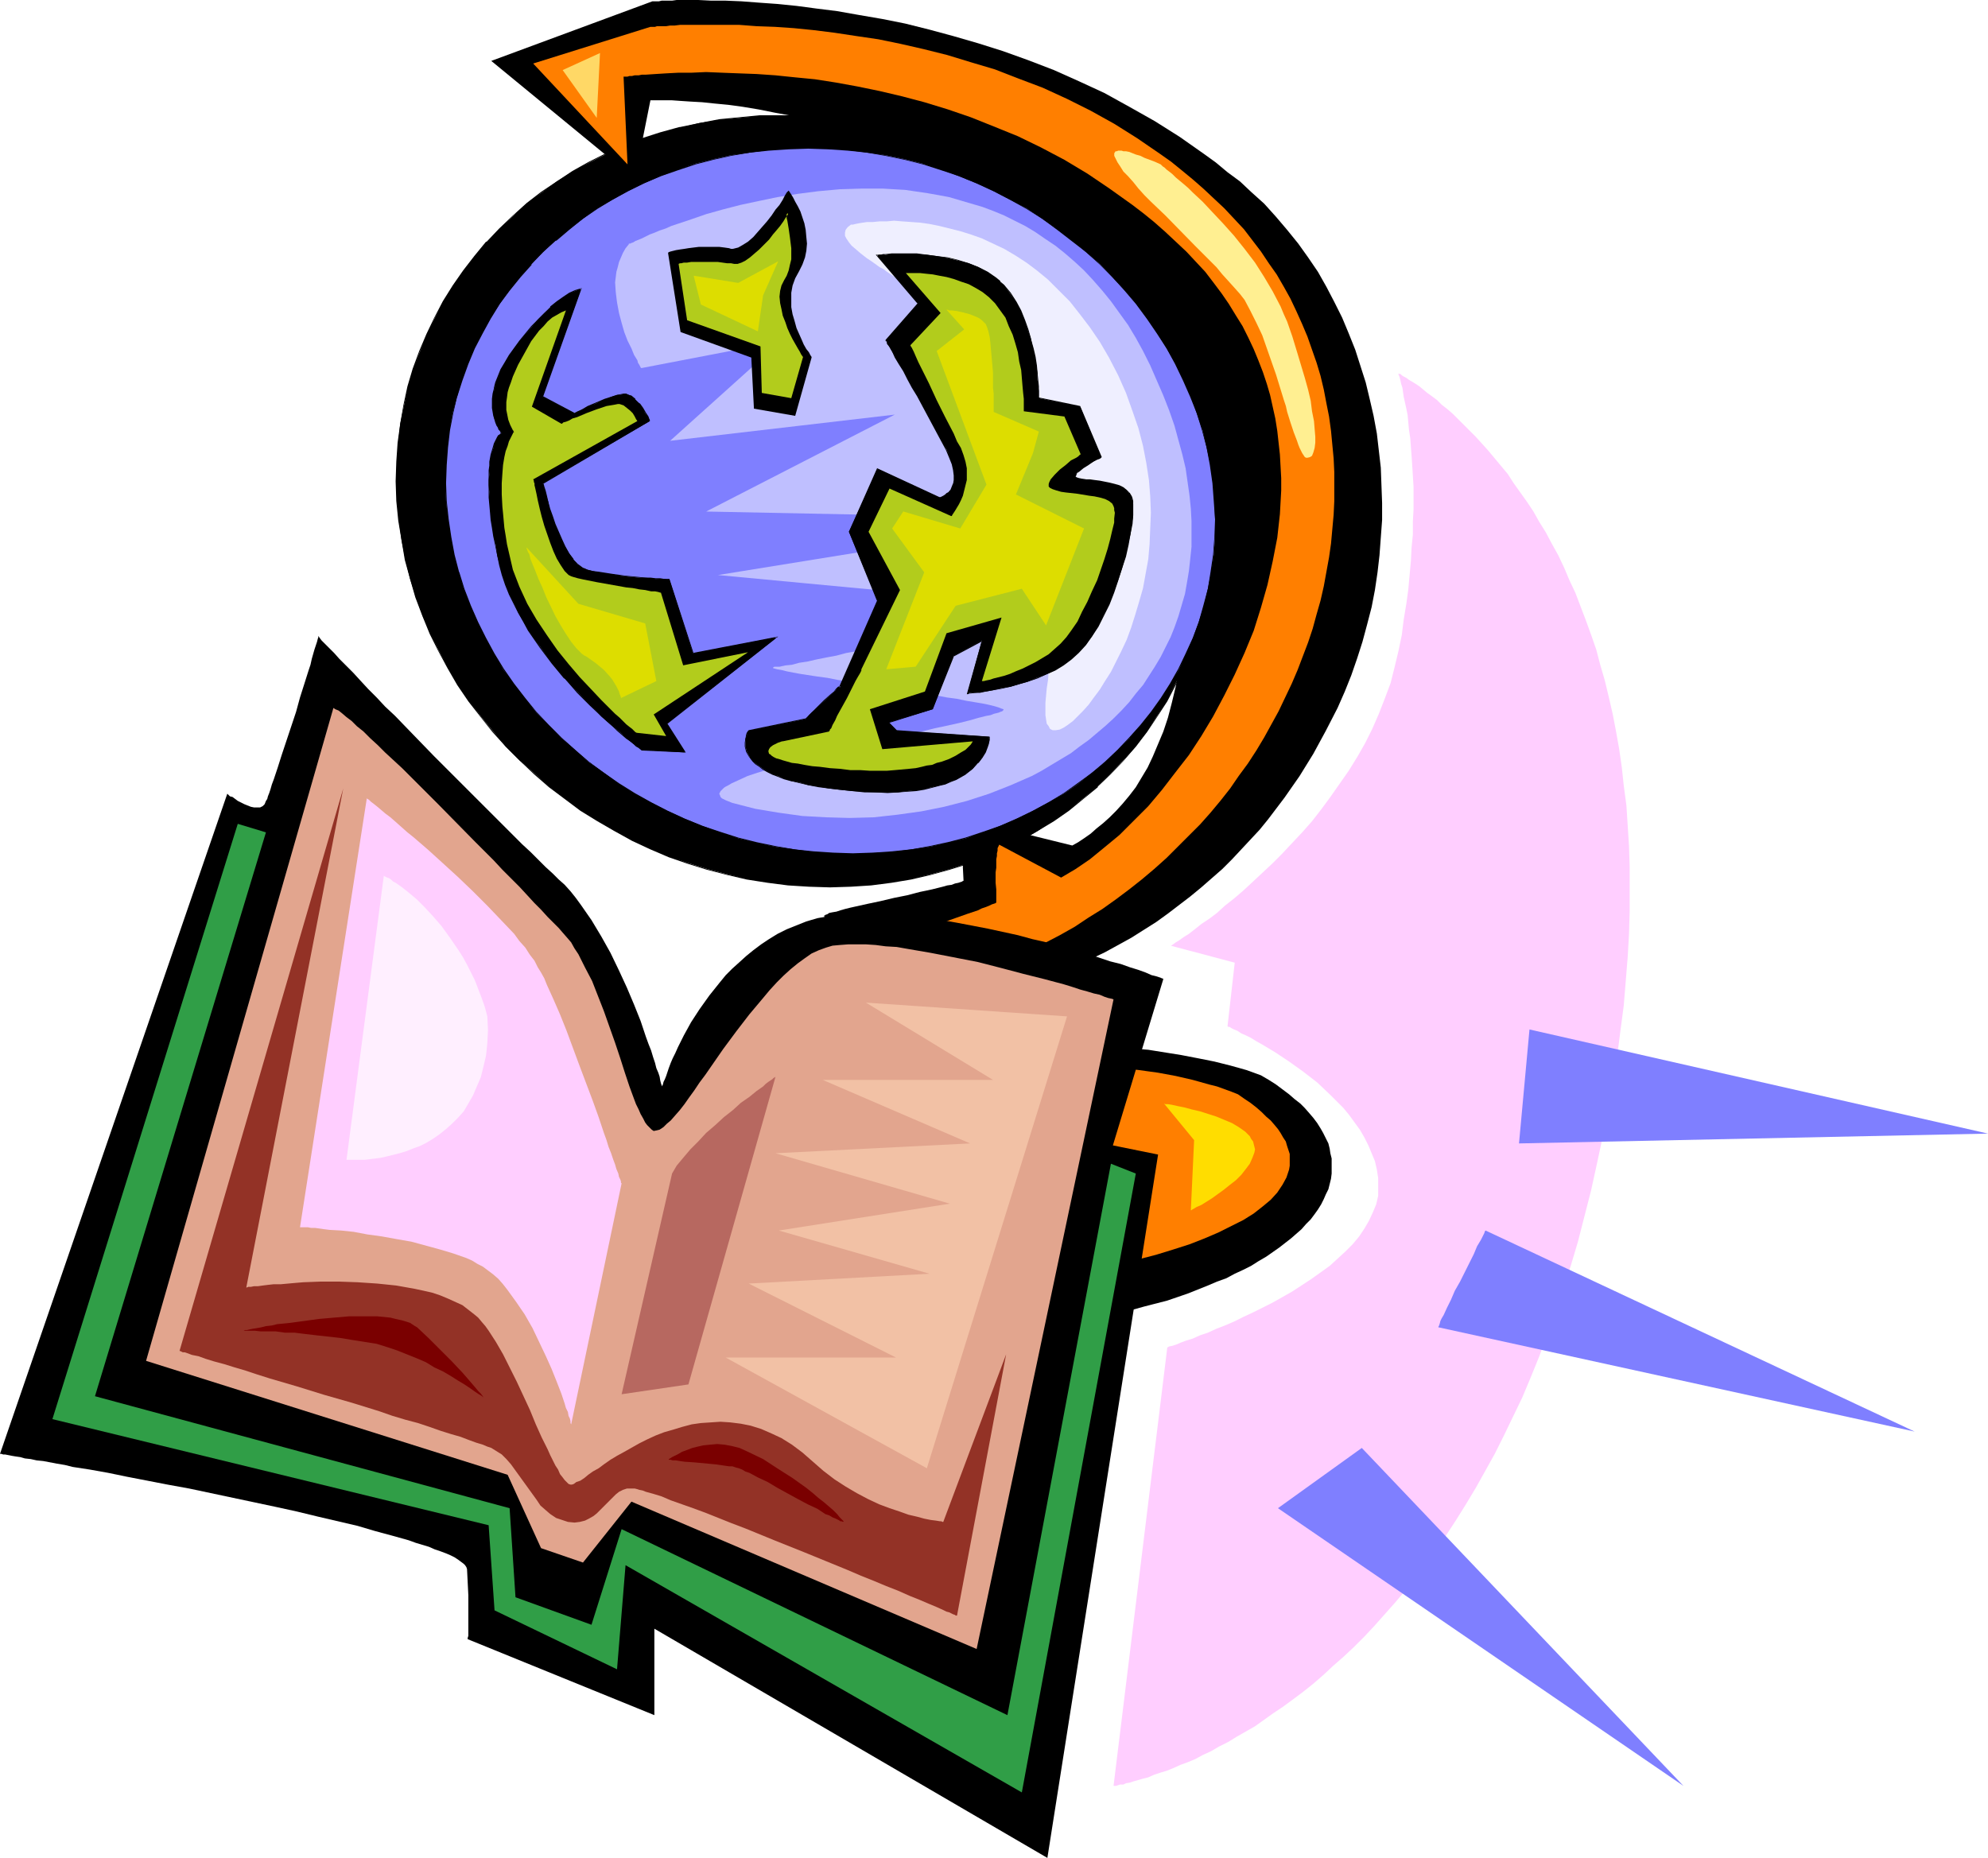
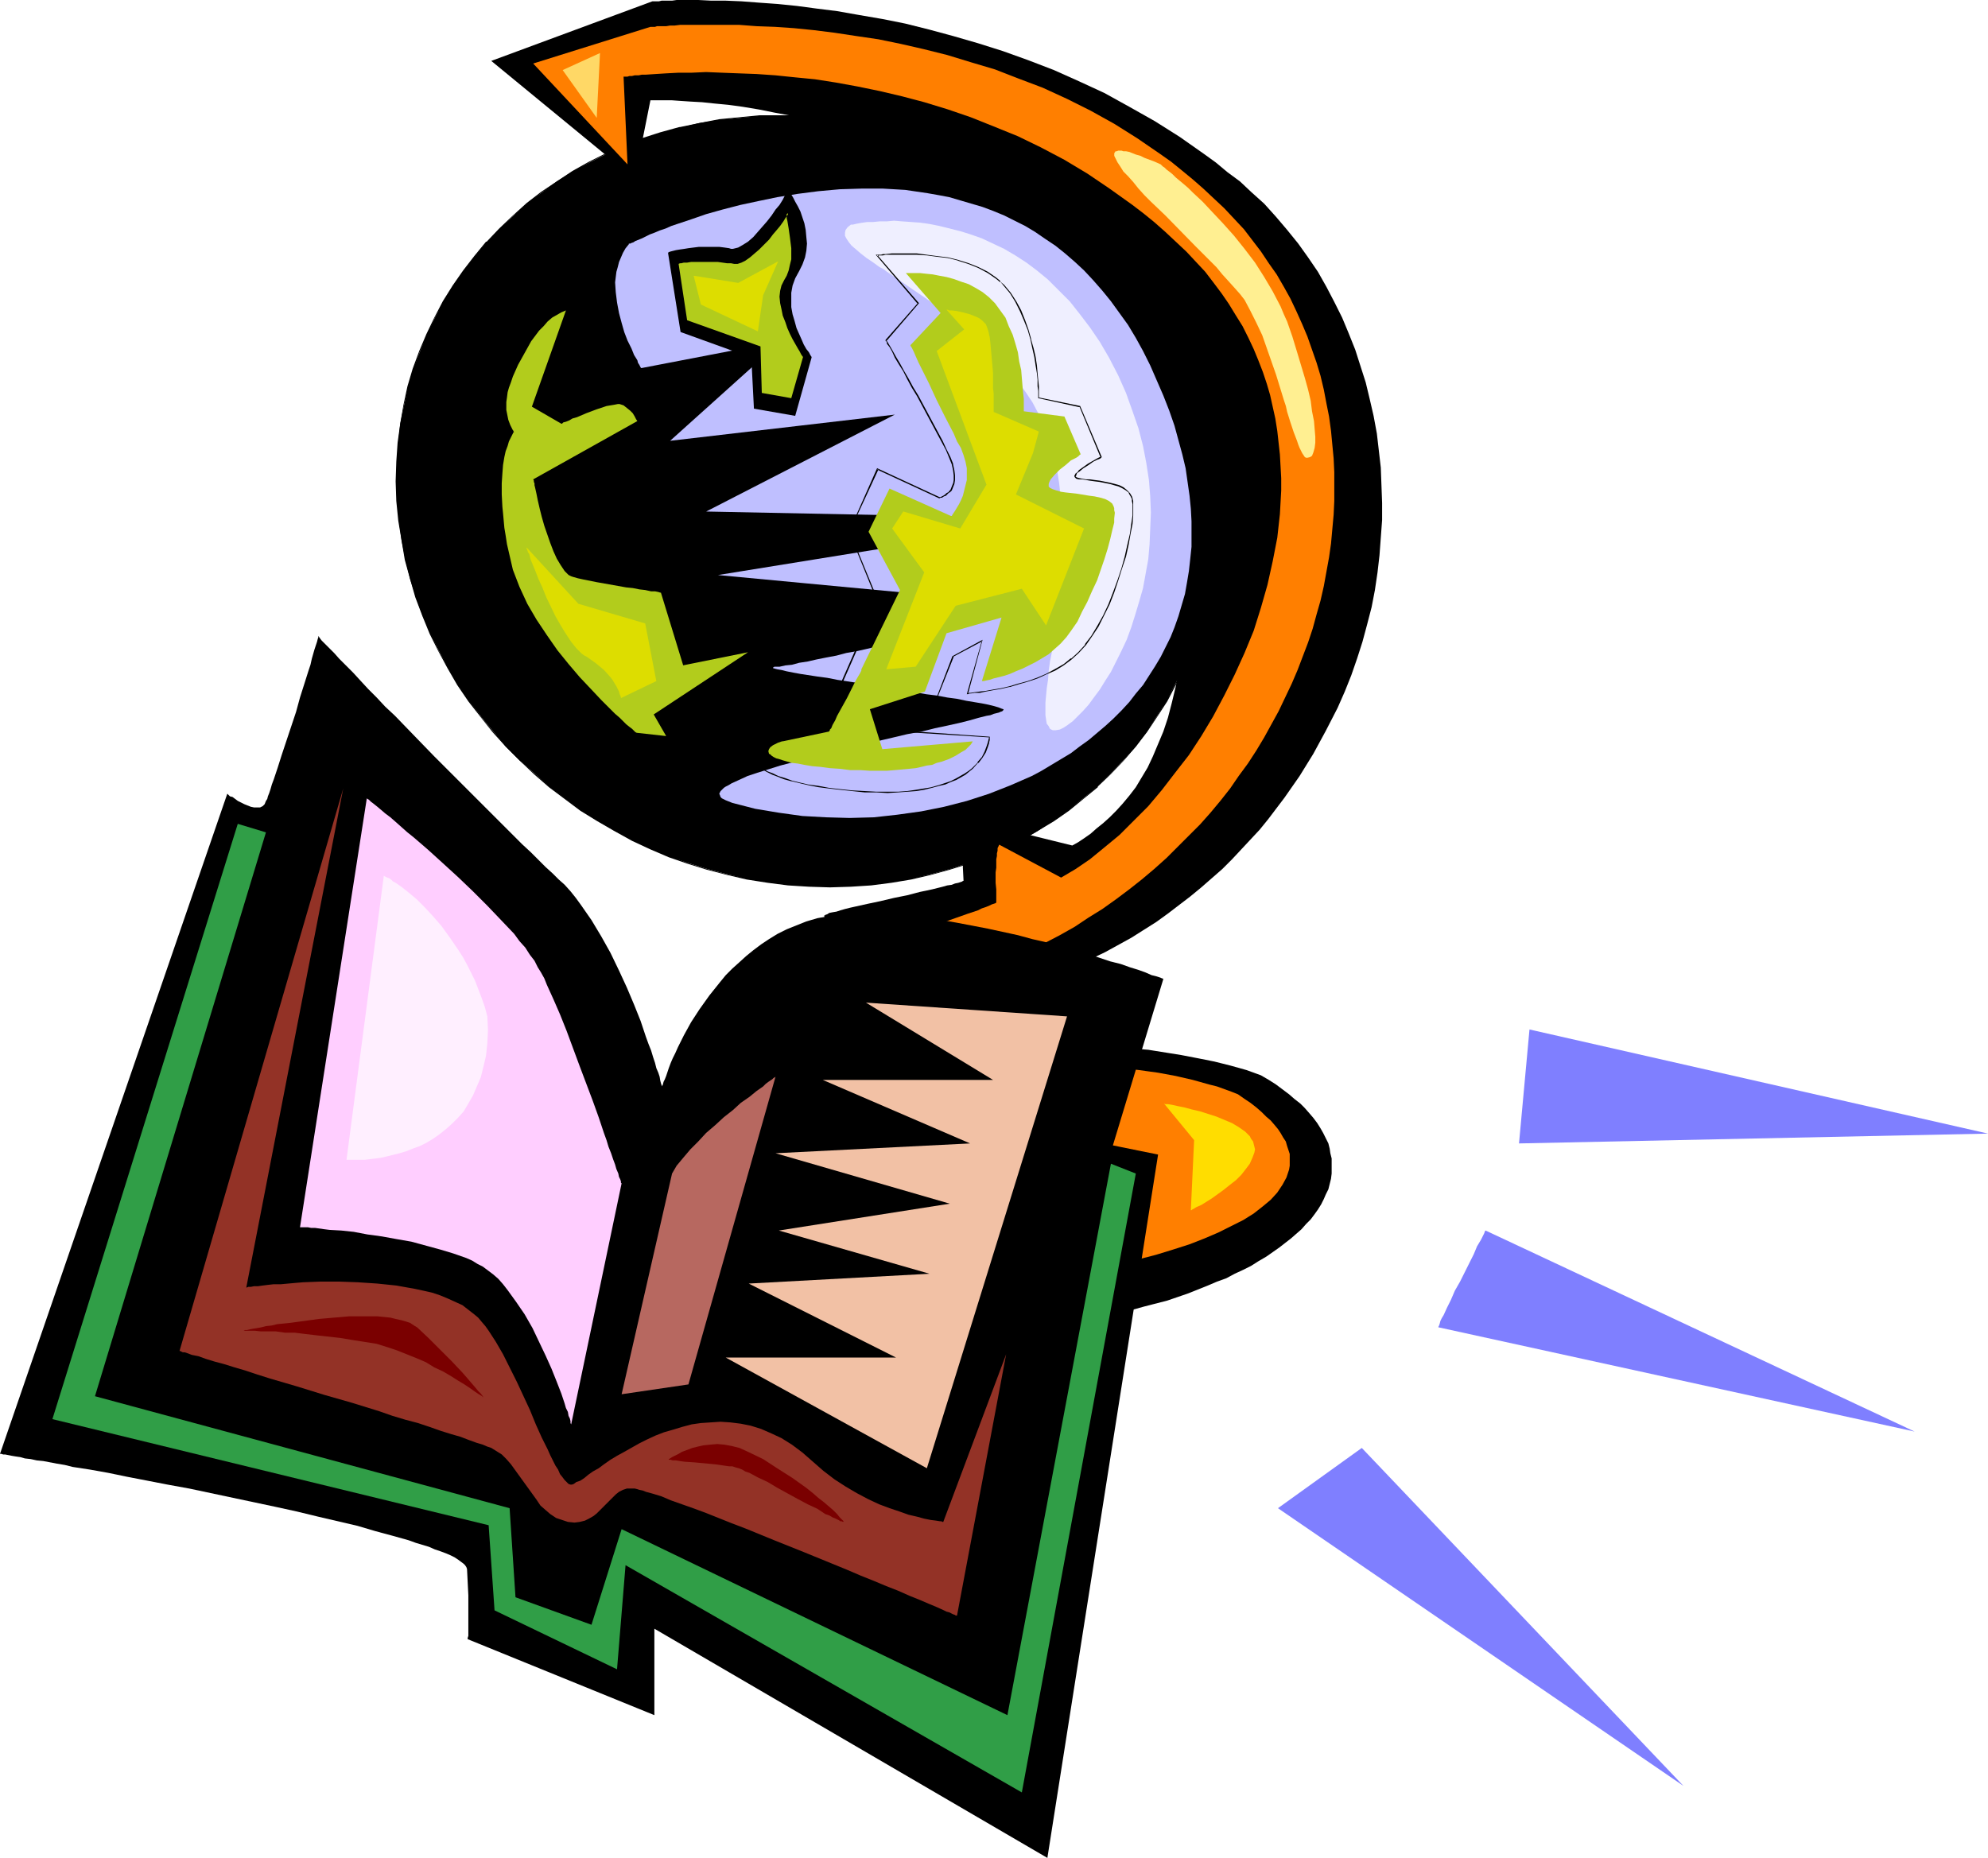
<svg xmlns="http://www.w3.org/2000/svg" xmlns:ns1="http://sodipodi.sourceforge.net/DTD/sodipodi-0.dtd" xmlns:ns2="http://www.inkscape.org/namespaces/inkscape" version="1.0" width="129.766mm" height="121.299mm" id="svg36" ns1:docname="Book &amp; Globe.wmf">
  <ns1:namedview id="namedview36" pagecolor="#ffffff" bordercolor="#000000" borderopacity="0.25" ns2:showpageshadow="2" ns2:pageopacity="0.0" ns2:pagecheckerboard="0" ns2:deskcolor="#d1d1d1" ns2:document-units="mm" />
  <defs id="defs1">
    <pattern id="WMFhbasepattern" patternUnits="userSpaceOnUse" width="6" height="6" x="0" y="0" />
  </defs>
  <path style="fill:#000000;fill-opacity:1;fill-rule:evenodd;stroke:none" d="M 156.59,44.116 121.2,15.029 160.953,0.323 h 0.323 0.323 0.97 l 0.646,-0.162 h 0.808 0.808 0.97 L 166.933,0 h 5.333 l 3.232,0.162 h 3.555 l 3.878,0.162 4.202,0.323 4.525,0.323 4.848,0.485 4.848,0.646 5.171,0.646 5.494,0.97 5.656,0.97 5.656,1.131 5.818,1.454 5.979,1.616 6.141,1.778 6.141,1.939 6.302,2.262 6.302,2.424 6.141,2.747 6.302,2.909 6.141,3.394 6.302,3.555 6.141,3.878 5.979,4.202 2.909,2.101 2.909,2.424 3.07,2.262 2.747,2.586 3.232,2.909 2.909,3.232 2.747,3.232 2.747,3.394 2.424,3.394 2.424,3.555 2.101,3.717 1.939,3.717 1.939,3.878 1.616,3.878 1.616,4.04 1.293,4.04 1.293,4.04 0.97,4.04 0.97,4.202 0.808,4.363 0.485,4.202 0.485,4.202 0.162,4.363 0.162,4.363 v 4.202 l -0.323,4.363 -0.323,4.363 -0.485,4.202 -0.646,4.363 -0.808,4.202 -1.131,4.363 -1.131,4.202 -1.293,4.04 -1.454,4.202 -1.616,4.04 -1.778,4.04 -2.909,5.656 -3.07,5.656 -3.394,5.494 -3.717,5.333 -4.04,5.333 -2.101,2.586 -2.262,2.424 -2.262,2.424 -2.262,2.424 -2.424,2.424 -2.586,2.262 -2.586,2.262 -2.747,2.262 -2.747,2.101 -2.747,2.101 -2.909,2.101 -3.07,1.939 -3.07,1.939 -3.232,1.778 -3.232,1.778 -3.394,1.616 -3.394,1.616 -3.717,1.616 -3.555,1.454 -3.878,1.293 -3.717,1.293 -4.04,1.293 1.778,1.939 1.778,1.939 1.454,1.616 0.808,0.808 0.646,0.646 1.131,1.293 0.485,0.485 0.323,0.485 0.323,0.485 0.162,0.323 0.162,0.323 v 0.162 l 0.646,0.323 1.939,0.323 1.131,0.162 2.586,0.323 2.909,0.323 3.07,0.323 3.555,0.323 3.555,0.485 3.878,0.485 4.04,0.323 4.04,0.646 4.04,0.646 4.202,0.808 4.04,0.808 3.878,0.97 4.04,1.131 3.555,1.293 1.939,1.131 1.778,1.131 3.232,2.424 1.293,1.131 1.454,1.131 1.131,1.131 1.131,1.293 0.97,1.131 0.97,1.293 0.808,1.293 0.646,1.131 0.646,1.293 0.646,1.293 0.323,1.293 0.162,1.131 0.323,1.293 v 1.293 1.293 1.131 l -0.162,1.293 -0.323,1.293 -0.323,1.293 -0.646,1.293 -0.485,1.131 -0.646,1.293 -0.808,1.293 -0.808,1.131 -0.97,1.293 -1.131,1.131 -1.131,1.293 -1.293,1.131 -1.293,1.131 -1.454,1.131 -1.454,1.131 -1.616,1.131 -1.616,1.131 -1.939,1.131 -1.778,1.131 -1.939,0.97 -2.101,0.97 -2.101,1.131 -2.262,0.808 -2.262,0.97 -2.424,0.97 -2.424,0.97 -5.171,1.778 -5.656,1.454 -5.818,1.616 -6.141,1.293 -6.464,1.293 -6.949,1.131 -7.11,0.808 -7.434,0.808 -7.757,0.646 h -7.595 l -7.434,-0.162 -7.11,-0.323 -6.787,-0.485 -6.464,-0.646 -6.302,-0.808 -5.979,-0.97 -5.494,-0.97 -5.333,-1.131 -5.171,-1.293 -4.686,-1.293 -4.363,-1.454 -4.04,-1.454 -3.878,-1.616 -3.555,-1.778 -3.232,-1.616 -2.909,-1.778 -2.424,-1.778 -2.262,-1.939 -1.939,-1.778 -1.616,-1.939 -1.454,-1.939 -0.97,-1.939 -0.646,-1.939 -0.323,-1.939 v -1.939 l 0.323,-1.778 0.646,-1.778 0.97,-1.939 1.293,-1.778 1.616,-1.616 1.939,-1.616 1.293,-1.454 1.293,-1.293 1.616,-1.454 1.616,-1.131 1.939,-1.293 1.939,-1.293 2.101,-1.293 2.101,-1.131 4.686,-2.424 4.848,-2.101 5.01,-2.101 5.01,-1.939 4.848,-1.616 4.686,-1.616 2.101,-0.646 2.101,-0.808 2.101,-0.485 1.939,-0.646 1.778,-0.646 0.808,-0.162 0.808,-0.323 1.454,-0.323 1.293,-0.485 0.97,-0.323 0.97,-0.323 0.646,-0.162 0.485,-0.323 v -0.323 -0.485 -0.646 l 0.162,-0.646 0.162,-1.616 0.323,-1.939 0.323,-2.262 0.323,-2.262 1.454,-10.019 0.162,-2.262 0.323,-2.262 0.162,-1.939 0.162,-1.778 v -1.939 l -0.162,-0.485 h 0.162 l 0.162,-0.162 0.485,-0.162 0.485,-0.323 0.808,-0.162 0.97,-0.162 0.97,-0.323 1.131,-0.323 1.293,-0.323 1.454,-0.323 2.909,-0.646 3.07,-0.646 3.394,-0.808 3.232,-0.646 3.07,-0.808 3.07,-0.646 1.293,-0.323 1.293,-0.323 1.131,-0.323 1.131,-0.162 0.808,-0.323 0.808,-0.162 0.485,-0.162 0.485,-0.162 0.162,-0.162 h 0.162 l -0.162,-3.232 v -1.454 l 0.162,-1.454 v -1.293 l 0.162,-1.293 0.162,-1.131 0.162,-0.97 0.323,-0.97 0.162,-0.808 0.162,-0.646 0.162,-0.646 0.162,-0.485 0.162,-0.323 0.162,-0.162 h 0.162 l 24.886,6.141 1.454,-0.808 1.454,-0.97 1.616,-1.131 1.454,-1.293 1.616,-1.293 1.616,-1.454 1.616,-1.616 1.616,-1.778 1.616,-1.939 1.616,-2.101 1.454,-2.424 1.454,-2.424 1.293,-2.747 1.293,-3.07 1.293,-3.07 1.131,-3.394 0.97,-3.717 0.97,-4.04 0.808,-4.202 0.646,-4.525 0.485,-4.686 0.323,-5.171 v -2.747 l 0.162,-2.747 v -5.656 l -0.162,-2.909 -0.162,-3.07 -0.162,-3.232 -0.162,-3.232 -0.646,-6.787 -0.485,-3.555 -0.485,-3.555 -0.485,-3.717 -0.485,-3.878 -0.646,-3.878 -0.808,-3.878 -0.646,-4.202 -0.808,-4.04 -0.97,-4.363 -0.97,-4.363 -2.262,-2.747 -2.262,-2.586 -4.686,-5.01 -4.848,-4.686 -5.01,-4.363 -5.01,-4.04 -5.171,-3.555 -5.01,-3.555 -5.171,-3.07 -5.333,-2.909 -5.171,-2.586 -5.171,-2.424 -5.171,-2.101 -5.01,-1.939 -5.01,-1.778 -4.848,-1.454 -4.686,-1.454 -4.686,-1.131 -4.363,-0.97 -4.363,-0.808 -4.04,-0.808 -3.878,-0.646 -3.555,-0.485 -3.394,-0.323 -3.07,-0.323 -2.909,-0.162 -2.424,-0.162 -2.262,-0.162 h -1.778 -3.394 z" id="path1" />
  <path style="fill:#000000;fill-opacity:1;fill-rule:evenodd;stroke:none" d="m 192.627,28.441 5.171,0.162 5.171,0.485 5.01,0.485 5.01,0.808 5.01,1.131 4.848,1.293 4.686,1.454 4.686,1.778 4.525,1.939 4.525,2.101 4.363,2.262 4.202,2.424 4.202,2.747 3.878,2.747 3.878,3.07 3.717,3.07 3.555,3.394 3.394,3.394 3.232,3.555 3.07,3.717 2.909,3.878 2.586,4.04 2.424,4.04 2.424,4.363 2.101,4.202 1.778,4.363 1.616,4.525 1.454,4.686 1.131,4.686 0.97,4.686 0.646,4.848 0.485,4.848 0.162,4.848 v 4.848 l -0.323,4.848 -0.646,4.686 -0.808,4.525 -1.131,4.525 -1.293,4.363 -1.454,4.363 -1.778,4.202 -2.101,4.04 -2.101,4.04 -2.424,3.878 -2.424,3.717 -2.747,3.717 -3.07,3.394 -3.07,3.232 -3.394,3.232 -3.394,2.909 -3.717,2.909 -3.717,2.586 -3.878,2.586 -4.04,2.262 -4.202,2.101 -4.363,1.939 -4.525,1.616 -4.525,1.454 -4.686,1.293 -4.848,1.131 -4.848,0.808 -5.01,0.646 -5.01,0.323 -5.171,0.162 -5.171,-0.162 -5.171,-0.323 -5.01,-0.646 -5.171,-0.808 -4.848,-1.131 -4.848,-1.293 -4.686,-1.454 -4.686,-1.616 -4.686,-1.939 -4.363,-2.101 -4.363,-2.262 -4.363,-2.586 -4.04,-2.586 -4.04,-2.909 -3.878,-2.909 -3.555,-3.232 -3.717,-3.232 -3.394,-3.394 -3.07,-3.717 -3.07,-3.717 -2.909,-3.878 -2.747,-4.04 -2.424,-4.04 -2.262,-4.202 -2.101,-4.363 -1.939,-4.363 -1.616,-4.525 -1.454,-4.525 -1.131,-4.686 -0.97,-4.848 -0.646,-4.848 -0.485,-4.848 -0.162,-4.848 0.162,-4.848 0.323,-4.686 0.485,-4.686 0.97,-4.686 0.97,-4.525 1.293,-4.363 1.616,-4.202 1.778,-4.363 1.939,-4.04 2.101,-4.04 2.424,-3.878 2.586,-3.717 2.747,-3.555 2.909,-3.394 3.232,-3.394 3.232,-3.07 3.394,-3.07 3.717,-2.747 3.717,-2.747 3.878,-2.424 4.202,-2.262 4.202,-2.101 4.202,-1.939 4.525,-1.778 4.686,-1.454 4.686,-1.293 4.686,-1.131 5.01,-0.808 5.01,-0.485 5.01,-0.485 z" id="path2" />
  <path style="fill:#000000;fill-opacity:1;fill-rule:evenodd;stroke:none" d="m 192.627,28.603 5.171,0.162 5.171,0.323 5.01,0.646 5.01,0.808 5.01,1.131 h -0.162 l 4.848,1.293 4.686,1.454 4.686,1.778 4.686,1.778 4.525,2.101 4.202,2.424 4.363,2.424 4.04,2.586 4.04,2.909 3.878,2.909 3.717,3.232 v 0 l 3.555,3.232 3.394,3.394 3.07,3.555 v 0 l 3.07,3.878 2.909,3.878 2.586,3.878 2.586,4.202 2.262,4.202 2.101,4.202 1.778,4.525 1.778,4.525 1.293,4.525 v 0 l 1.131,4.686 0.97,4.686 0.808,4.848 0.323,4.848 0.323,4.848 -0.162,4.848 -0.323,4.848 -0.646,4.686 -0.808,4.525 -1.131,4.525 v 0 l -1.131,4.363 -1.616,4.363 -1.778,4.202 -1.939,4.04 -2.262,4.04 -2.262,3.878 -2.586,3.717 -2.747,3.555 -2.909,3.555 v 0 l -3.07,3.232 -3.394,3.07 v 0 l -3.394,3.07 -3.717,2.747 -3.717,2.586 -3.878,2.586 -4.202,2.262 -4.202,2.101 -4.363,1.939 -4.363,1.778 -4.686,1.454 -4.525,1.293 v 0 l -4.848,0.97 -4.848,0.808 -5.01,0.646 -5.01,0.323 -5.171,0.162 -5.171,-0.162 -5.171,-0.323 -5.01,-0.646 -5.171,-0.808 -4.848,-0.97 v 0 l -4.848,-1.293 -4.686,-1.454 -4.686,-1.778 -4.525,-1.939 -4.525,-2.101 -4.363,-2.262 -4.363,-2.586 -4.04,-2.586 -3.878,-2.747 -4.04,-3.07 -3.555,-3.07 v 0 l -3.555,-3.232 -3.394,-3.555 -3.232,-3.555 v 0 l -3.07,-3.717 -2.747,-3.878 -2.747,-4.04 -2.424,-4.04 -2.424,-4.202 -1.939,-4.363 -1.939,-4.363 -1.616,-4.525 -1.454,-4.686 -1.131,-4.686 v 0.162 l -0.97,-4.848 -0.646,-4.848 -0.485,-4.848 -0.162,-4.848 0.162,-4.848 0.323,-4.686 0.485,-4.686 0.808,-4.686 1.131,-4.525 v 0.162 l 1.293,-4.525 1.454,-4.202 1.939,-4.202 1.778,-4.202 2.262,-3.878 2.424,-3.878 2.586,-3.878 2.747,-3.555 2.909,-3.394 v 0 l 3.07,-3.232 3.232,-3.232 v 0 l 3.555,-2.909 3.555,-2.909 3.878,-2.586 3.878,-2.424 4.04,-2.424 4.202,-2.101 4.363,-1.778 4.525,-1.778 4.525,-1.454 4.686,-1.293 v 0 l 4.686,-1.131 5.01,-0.808 5.01,-0.646 5.01,-0.323 5.171,-0.162 v -0.162 h -5.171 l -5.01,0.485 -5.01,0.485 -5.01,0.97 -4.686,0.97 h -0.162 l -4.686,1.293 -4.525,1.454 -4.525,1.778 -4.363,1.939 -4.202,2.101 -4.04,2.262 -3.878,2.586 -3.878,2.586 -3.555,2.747 -3.394,3.07 v 0 l -3.394,3.232 -3.07,3.232 h -0.162 l -2.909,3.555 -2.747,3.555 -2.586,3.717 -2.424,3.878 -2.101,4.04 -1.939,4.04 -1.778,4.202 -1.616,4.363 -1.293,4.363 v 0 l -0.97,4.525 -0.808,4.686 -0.646,4.686 -0.323,4.686 -0.162,4.848 0.162,4.848 0.485,4.848 0.808,4.848 0.808,4.848 v 0 l 1.293,4.686 1.293,4.525 1.778,4.686 1.778,4.363 2.101,4.202 2.262,4.202 2.424,4.202 2.747,4.04 2.909,3.717 3.07,3.878 v 0 l 3.232,3.555 3.394,3.394 3.555,3.394 v 0 l 3.717,3.232 3.878,2.909 3.878,2.909 4.202,2.586 4.202,2.424 4.363,2.424 4.525,2.101 4.525,1.939 4.686,1.616 4.686,1.454 5.01,1.293 v 0 l 4.848,1.131 5.171,0.808 5.01,0.646 5.171,0.323 5.171,0.162 5.171,-0.162 5.01,-0.323 5.01,-0.646 4.848,-0.808 4.848,-1.131 v 0 l 4.686,-1.293 4.686,-1.454 4.363,-1.616 4.363,-1.939 4.202,-2.101 4.04,-2.424 4.04,-2.424 3.717,-2.586 3.555,-2.909 3.555,-2.909 v -0.162 l 3.232,-3.07 3.232,-3.394 v 0 l 2.909,-3.394 2.747,-3.555 2.586,-3.878 2.424,-3.717 2.101,-4.04 2.101,-4.202 1.778,-4.202 1.454,-4.202 1.293,-4.363 v -0.162 l 1.131,-4.525 0.808,-4.525 0.485,-4.686 0.323,-4.848 0.162,-4.848 -0.162,-4.848 -0.485,-4.848 -0.646,-4.848 -0.97,-4.686 -1.131,-4.686 v 0 l -1.454,-4.686 -1.616,-4.525 -1.939,-4.363 -2.101,-4.363 -2.262,-4.202 -2.424,-4.04 -2.747,-4.04 -2.747,-3.878 -3.07,-3.717 h -0.162 l -3.232,-3.555 -3.394,-3.555 -3.555,-3.232 v 0 l -3.717,-3.232 -3.717,-3.07 -4.04,-2.747 -4.202,-2.586 -4.202,-2.586 -4.363,-2.262 -4.363,-2.101 -4.686,-1.939 -4.686,-1.778 -4.686,-1.454 -4.848,-1.293 v 0 l -5.01,-0.97 -5.01,-0.97 -5.01,-0.485 -5.171,-0.485 h -5.171 z" id="path3" />
-   <path style="fill:#7f7fff;fill-opacity:1;fill-rule:evenodd;stroke:none" d="m 199.414,36.521 4.848,0.162 4.848,0.323 4.686,0.646 4.686,0.646 4.686,0.97 4.525,1.131 4.525,1.454 4.363,1.616 4.363,1.778 4.202,1.939 4.04,2.101 4.04,2.101 3.878,2.586 3.717,2.586 3.717,2.747 3.394,2.909 3.394,2.909 3.07,3.232 3.07,3.232 2.909,3.394 2.586,3.555 2.586,3.717 2.262,3.717 2.262,3.878 1.939,3.878 1.778,4.04 1.454,4.202 1.454,4.202 0.97,4.202 0.97,4.363 0.646,4.525 0.323,4.363 0.162,4.525 v 4.363 l -0.323,4.363 -0.646,4.363 -0.808,4.04 -0.97,4.202 -1.293,4.04 -1.454,4.04 -1.616,3.717 -1.778,3.878 -2.101,3.555 -2.262,3.555 -2.424,3.394 -2.586,3.232 -2.747,3.232 -2.909,2.909 -3.232,3.07 -3.232,2.586 -3.394,2.747 -3.555,2.424 -3.717,2.101 -3.878,2.101 -3.878,1.939 -4.202,1.778 -4.202,1.616 -4.202,1.454 -4.525,1.131 -4.525,0.97 -4.525,0.646 -4.686,0.646 -4.848,0.323 -4.848,0.162 -4.848,-0.162 -4.848,-0.323 -4.686,-0.646 -4.686,-0.646 -4.686,-0.97 -4.525,-1.131 -4.525,-1.454 -4.363,-1.616 -4.363,-1.778 -4.202,-1.939 -4.202,-2.101 -3.878,-2.101 -3.878,-2.424 -3.717,-2.747 -3.717,-2.586 -3.394,-3.07 -3.394,-2.909 -3.232,-3.232 -3.07,-3.232 -2.747,-3.394 -2.747,-3.555 -2.586,-3.555 -2.262,-3.878 -2.101,-3.717 -1.939,-4.04 -1.778,-4.04 -1.616,-4.202 -1.293,-4.04 -1.131,-4.363 -0.808,-4.363 -0.646,-4.363 -0.485,-4.525 -0.162,-4.363 0.162,-4.525 0.323,-4.363 0.485,-4.202 0.808,-4.202 1.131,-4.202 1.131,-4.04 1.454,-3.878 1.616,-3.878 1.939,-3.717 2.101,-3.717 2.262,-3.555 2.424,-3.394 2.586,-3.232 2.747,-3.232 2.909,-2.909 3.07,-2.909 3.394,-2.747 3.394,-2.586 3.555,-2.586 3.717,-2.101 3.717,-2.101 4.04,-1.939 4.04,-1.778 4.202,-1.616 4.363,-1.454 4.525,-1.131 4.363,-0.97 4.686,-0.646 4.686,-0.646 4.848,-0.323 z" id="path4" />
  <path style="fill:#000000;fill-opacity:1;fill-rule:evenodd;stroke:none" d="m 199.414,36.683 4.848,0.162 4.848,0.323 4.686,0.485 4.686,0.808 4.686,0.97 4.525,1.131 v 0 l 4.525,1.454 4.363,1.454 4.363,1.778 4.202,1.939 4.04,2.101 4.04,2.262 3.878,2.424 3.717,2.747 3.555,2.747 3.555,2.747 v 0 l 3.394,3.07 3.07,3.07 3.07,3.394 v 0 l 2.747,3.232 2.747,3.717 2.424,3.555 2.424,3.717 2.101,3.878 1.939,4.04 1.778,4.04 1.616,4.04 1.293,4.202 v 0 l 1.131,4.202 0.808,4.363 0.646,4.525 0.323,4.363 0.323,4.525 -0.162,4.363 -0.323,4.363 -0.646,4.363 -0.646,4.04 -1.131,4.202 v 0 l -1.131,4.04 -1.454,3.878 -1.778,3.878 -1.778,3.717 -2.101,3.717 -2.262,3.555 -2.424,3.394 -2.586,3.232 -2.747,3.07 v 0 l -2.909,3.07 -3.07,2.909 v 0 l -3.232,2.747 -3.555,2.586 -3.394,2.424 -3.717,2.262 -3.878,2.101 -4.04,1.939 -4.04,1.778 -4.202,1.454 -4.363,1.454 -4.363,1.131 v 0 l -4.525,0.97 -4.525,0.808 -4.686,0.485 -4.848,0.323 -4.848,0.162 -4.848,-0.162 -4.848,-0.323 -4.686,-0.485 -4.686,-0.808 -4.686,-0.97 -4.525,-1.131 v 0 l -4.525,-1.454 -4.363,-1.454 -4.363,-1.778 -4.202,-1.939 -4.04,-2.101 -4.04,-2.262 -3.878,-2.424 -3.717,-2.586 -3.717,-2.747 -3.394,-2.909 v 0 l -3.394,-3.07 -3.07,-3.07 -3.07,-3.232 v 0 l -2.747,-3.394 -2.747,-3.555 -2.586,-3.717 -2.262,-3.717 -2.101,-3.878 -1.939,-3.878 -1.778,-4.04 -1.616,-4.202 -1.293,-4.202 v 0.162 l -1.131,-4.363 -0.808,-4.363 -0.646,-4.363 -0.485,-4.525 -0.162,-4.363 0.162,-4.525 0.323,-4.363 0.485,-4.202 0.808,-4.202 0.97,-4.202 v 0.162 l 1.293,-4.04 1.454,-4.04 1.616,-3.878 1.939,-3.717 1.939,-3.555 2.262,-3.717 2.424,-3.232 2.747,-3.394 2.747,-3.07 h -0.162 l 2.909,-3.07 3.232,-2.909 V 59.468 l 3.232,-2.747 3.394,-2.747 3.555,-2.424 3.717,-2.262 3.878,-2.101 3.878,-1.939 4.202,-1.778 4.202,-1.454 4.363,-1.454 4.363,-1.131 v 0 l 4.363,-0.97 4.686,-0.808 4.686,-0.485 4.848,-0.323 4.848,-0.162 v -0.323 l -4.848,0.162 -4.848,0.323 -4.686,0.646 -4.686,0.808 -4.363,0.97 h -0.162 l -4.363,1.131 -4.363,1.293 -4.202,1.616 -4.04,1.778 -4.04,1.939 -3.878,2.101 -3.717,2.262 -3.394,2.424 -3.555,2.586 -3.232,2.747 v 0 l -3.07,2.909 -3.07,3.07 v 0 l -2.747,3.232 -2.586,3.232 -2.424,3.394 -2.262,3.555 -2.101,3.555 -1.939,3.717 -1.616,4.04 -1.454,3.878 -1.131,4.04 v 0 l -0.97,4.202 -0.97,4.202 -0.485,4.202 -0.323,4.363 -0.162,4.525 0.323,4.363 0.323,4.525 0.646,4.363 0.808,4.363 1.131,4.363 v 0 l 1.454,4.202 1.454,4.04 1.778,4.04 1.939,4.04 2.101,3.878 2.424,3.717 2.424,3.717 2.747,3.394 2.909,3.394 v 0 l 3.07,3.394 3.232,3.07 3.232,3.07 v 0 l 3.555,2.909 3.555,2.747 3.717,2.586 3.878,2.424 4.04,2.262 4.202,2.101 4.04,1.939 4.363,1.778 4.363,1.616 4.525,1.293 h 0.162 l 4.525,1.293 4.686,0.808 4.686,0.808 4.686,0.646 4.848,0.323 4.848,0.162 4.848,-0.162 4.848,-0.323 4.686,-0.646 4.525,-0.808 4.525,-0.808 h 0.162 l 4.363,-1.293 4.363,-1.293 4.202,-1.616 4.04,-1.778 4.04,-1.939 3.717,-2.101 3.717,-2.262 3.555,-2.424 3.394,-2.586 3.394,-2.747 v 0 l 3.07,-2.909 2.909,-3.07 h 0.162 l 2.747,-3.07 2.586,-3.394 2.424,-3.394 2.262,-3.394 1.939,-3.717 1.939,-3.717 1.616,-3.878 1.454,-4.04 1.293,-4.04 v 0 l 0.97,-4.202 0.808,-4.04 0.485,-4.363 0.323,-4.363 0.162,-4.363 -0.162,-4.525 -0.323,-4.363 -0.646,-4.525 -0.97,-4.363 -1.131,-4.202 v -0.162 l -1.293,-4.202 -1.454,-4.04 -1.778,-4.04 -1.939,-3.878 -2.262,-4.04 -2.262,-3.717 -2.586,-3.555 -2.586,-3.555 -2.909,-3.394 v 0 l -3.07,-3.232 -3.232,-3.232 -3.394,-3.07 v 0 l -3.394,-2.909 -3.717,-2.747 -3.717,-2.586 -3.878,-2.424 -3.878,-2.262 -4.202,-2.101 -4.202,-1.939 -4.202,-1.778 -4.363,-1.616 -4.525,-1.293 h -0.162 l -4.525,-1.131 -4.686,-0.97 -4.686,-0.808 -4.686,-0.646 -4.848,-0.323 -4.848,-0.162 z" id="path5" />
  <path style="fill:#bfbfff;fill-opacity:1;fill-rule:evenodd;stroke:none" d="M 155.136,60.276 V 60.114 h 0.323 l 0.323,-0.162 0.485,-0.162 0.485,-0.323 0.808,-0.323 0.808,-0.323 0.97,-0.485 0.97,-0.485 1.293,-0.485 1.131,-0.485 1.454,-0.485 1.454,-0.646 1.454,-0.485 3.394,-1.131 3.717,-1.293 4.04,-1.131 4.363,-1.131 4.525,-0.97 4.686,-0.97 5.01,-0.808 5.01,-0.646 5.333,-0.485 5.333,-0.162 h 5.333 l 5.494,0.323 5.494,0.808 2.747,0.485 2.586,0.485 2.747,0.808 2.747,0.808 2.747,0.808 2.586,0.97 2.747,1.131 2.586,1.293 2.586,1.293 2.424,1.454 2.586,1.778 2.424,1.616 2.424,1.939 2.424,2.101 2.262,2.101 2.262,2.424 2.262,2.586 2.101,2.586 2.101,2.909 2.101,2.909 1.939,3.232 1.778,3.232 1.778,3.555 1.616,3.717 1.616,3.717 1.454,3.717 1.293,3.717 0.97,3.555 0.97,3.555 0.808,3.394 0.485,3.394 0.485,3.394 0.323,3.232 0.162,3.07 v 3.232 3.07 l -0.323,3.07 -0.323,2.909 -0.485,2.909 -0.485,2.747 -0.808,2.747 -0.808,2.747 -0.97,2.747 -0.97,2.424 -1.293,2.586 -1.131,2.262 -1.454,2.424 -1.454,2.262 -1.454,2.262 -1.778,2.101 -1.616,2.101 -1.939,2.101 -1.939,1.939 -1.939,1.778 -2.101,1.778 -2.101,1.778 -2.262,1.616 -2.101,1.616 -4.848,2.909 -2.424,1.454 -2.424,1.293 -5.171,2.262 -5.333,2.101 -5.494,1.778 -5.656,1.454 -5.656,1.131 -5.818,0.808 -5.818,0.646 -5.979,0.162 -5.818,-0.162 -5.818,-0.323 -5.818,-0.808 -5.818,-0.97 -5.656,-1.454 -0.808,-0.323 -0.808,-0.323 -0.646,-0.323 -0.323,-0.162 -0.323,-0.323 -0.162,-0.485 -0.162,-0.323 0.162,-0.323 0.162,-0.323 0.323,-0.323 0.485,-0.485 0.485,-0.323 0.646,-0.323 0.808,-0.485 1.778,-0.808 2.101,-0.97 2.424,-0.808 2.586,-0.808 3.07,-0.97 3.07,-0.808 3.394,-0.808 3.394,-0.97 3.555,-0.97 14.544,-3.394 3.394,-0.808 3.555,-0.646 3.232,-0.808 3.07,-0.646 2.909,-0.646 2.586,-0.646 2.262,-0.646 1.939,-0.485 0.97,-0.162 0.808,-0.323 0.646,-0.162 0.646,-0.162 0.323,-0.162 0.485,-0.162 0.162,-0.162 0.162,-0.162 v -0.162 l -0.485,-0.162 -0.808,-0.323 -1.131,-0.323 -1.293,-0.323 -1.616,-0.323 -1.939,-0.323 -1.939,-0.323 -2.262,-0.485 -2.424,-0.323 -2.586,-0.485 -2.586,-0.323 -5.333,-0.97 -5.656,-0.808 -5.656,-0.97 -5.333,-0.808 -2.424,-0.485 -2.424,-0.323 -2.101,-0.323 -2.101,-0.323 -1.778,-0.323 -1.616,-0.323 -1.293,-0.323 -0.97,-0.162 -0.646,-0.162 -0.485,-0.162 v -0.162 0 h 0.162 l 0.162,-0.162 h 1.293 l 1.454,-0.323 1.616,-0.162 1.778,-0.485 2.101,-0.323 2.101,-0.485 2.424,-0.485 2.586,-0.485 2.424,-0.646 2.747,-0.485 5.656,-1.293 11.474,-2.747 5.656,-1.293 5.333,-1.293 2.586,-0.646 2.424,-0.485 2.262,-0.646 2.101,-0.485 1.939,-0.485 1.616,-0.485 1.454,-0.323 1.293,-0.323 1.131,-0.323 0.646,-0.162 h 0.646 v -0.162 l -80.638,-7.595 85.971,-13.897 -88.88,-1.778 46.541,-23.916 -55.429,6.464 27.31,-24.563 -34.421,6.625 v 0 0 l -0.162,-0.162 -0.162,-0.323 -0.162,-0.323 -0.323,-0.485 -0.162,-0.646 -0.808,-1.293 -0.646,-1.616 -0.97,-1.939 -0.808,-2.101 -0.646,-2.262 -0.646,-2.424 -0.485,-2.586 -0.323,-2.586 -0.162,-2.424 0.323,-2.586 0.323,-1.131 0.323,-1.293 0.485,-1.131 0.485,-1.131 0.646,-1.131 z" id="path6" />
  <path style="fill:#efefff;fill-opacity:1;fill-rule:evenodd;stroke:none" d="m 209.918,55.428 h 0.162 0.323 l 0.646,-0.162 0.808,-0.162 0.97,-0.162 1.131,-0.162 h 1.454 l 1.616,-0.162 h 1.778 l 1.778,-0.162 1.939,0.162 2.262,0.162 2.262,0.162 2.262,0.323 2.424,0.485 2.586,0.646 2.586,0.646 2.586,0.808 2.747,0.97 2.747,1.293 2.747,1.293 2.747,1.616 2.747,1.778 2.586,1.939 2.747,2.262 2.586,2.586 2.747,2.747 2.424,3.07 2.586,3.394 2.424,3.555 2.262,3.878 2.262,4.363 1.939,4.363 1.616,4.525 1.454,4.202 1.131,4.363 0.808,4.202 0.646,4.202 0.323,4.04 0.162,4.04 -0.162,3.878 -0.162,3.878 -0.323,3.717 -0.646,3.555 -0.646,3.555 -0.97,3.394 -0.97,3.232 -0.97,3.07 -1.131,3.07 -1.293,2.747 -1.293,2.586 -1.293,2.586 -1.454,2.262 -1.293,2.101 -1.454,1.939 -1.293,1.778 -1.454,1.616 -1.293,1.293 -1.131,1.131 -1.293,0.97 -0.97,0.646 -0.97,0.485 -0.97,0.162 h -0.808 l -0.646,-0.323 -0.323,-0.646 -0.485,-0.646 -0.162,-0.97 -0.162,-1.131 v -1.454 -1.616 l 0.162,-1.778 0.162,-1.778 0.323,-2.101 0.162,-2.262 0.323,-2.262 0.485,-2.424 0.323,-2.586 0.646,-5.494 0.646,-5.818 0.646,-5.979 0.323,-6.141 v -6.141 l -0.162,-3.232 -0.323,-3.07 -0.323,-3.07 -0.485,-3.07 -0.646,-2.909 -0.808,-2.909 -0.97,-2.909 -0.97,-2.909 -1.293,-2.586 -1.454,-2.747 -1.616,-2.424 -1.778,-2.424 -1.939,-2.424 -1.939,-2.262 -2.101,-2.262 -2.101,-2.101 -2.262,-1.939 -2.262,-1.939 -4.686,-3.717 -4.525,-3.394 -4.525,-3.07 -2.101,-1.454 -2.101,-1.454 -1.939,-1.293 -0.808,-0.646 -0.97,-0.485 -1.778,-1.293 -1.454,-0.97 -1.454,-1.131 -1.131,-0.97 -1.131,-0.97 -0.646,-0.808 -0.646,-0.97 -0.323,-0.646 v -0.808 l 0.162,-0.646 0.485,-0.646 z" id="path7" />
-   <path style="fill:#000000;fill-opacity:1;fill-rule:evenodd;stroke:none" d="m 207.171,169.677 9.373,-21.331 -7.11,-17.129 7.11,-15.513 15.19,7.11 v 0 h 0.323 l 0.323,-0.162 0.323,-0.162 0.485,-0.323 0.485,-0.323 0.485,-0.485 0.485,-0.485 0.323,-0.646 0.323,-0.808 0.162,-0.97 v -1.131 l -0.162,-1.293 -0.323,-1.454 -0.646,-1.778 -0.808,-1.939 -1.131,-1.939 -1.131,-2.262 -2.424,-4.363 -2.424,-4.525 -1.293,-2.262 -1.131,-2.101 -1.131,-1.939 -0.97,-1.778 -0.97,-1.616 -0.808,-1.293 -0.646,-1.131 -0.485,-0.97 -0.162,-0.323 v -0.162 l -0.162,-0.162 v 0 l 7.918,-9.211 -10.181,-11.797 h 0.162 l 0.323,-0.162 h 0.485 0.485 0.646 l 1.454,-0.162 h 1.778 2.101 2.424 l 2.424,0.162 2.424,0.323 2.747,0.485 2.586,0.646 2.586,0.646 2.424,0.97 2.262,1.293 2.101,1.454 0.97,0.808 0.97,0.97 1.454,1.939 1.454,2.101 1.131,2.262 0.97,2.262 0.808,2.262 0.808,2.424 0.485,2.262 0.485,2.101 0.323,2.101 0.323,1.939 v 1.616 l 0.162,1.616 0.162,1.131 v 1.778 l 10.181,2.101 5.171,12.443 v 0 l -0.323,0.162 -0.323,0.162 -0.323,0.162 -0.97,0.646 -1.131,0.646 -1.293,0.808 -0.97,0.808 -0.485,0.323 -0.323,0.323 -0.162,0.323 -0.162,0.323 0.162,0.323 0.323,0.162 0.485,0.162 0.808,0.162 h 0.97 l 0.97,0.162 1.131,0.162 1.293,0.162 2.424,0.485 1.131,0.323 1.131,0.323 1.131,0.485 0.808,0.646 0.646,0.646 0.485,0.808 0.162,0.485 0.162,0.646 0.162,0.808 v 2.747 l -0.323,2.101 -0.323,2.424 -0.646,2.747 -0.646,2.909 -0.808,2.909 -0.97,2.909 -1.131,3.07 -1.131,2.909 -1.454,2.909 -1.293,2.586 -1.454,2.424 -1.616,2.101 -1.616,1.778 -1.778,1.616 -1.939,1.454 -2.101,1.293 -2.262,1.131 -2.262,0.808 -2.262,0.97 -2.262,0.646 -2.262,0.646 -2.101,0.323 -1.939,0.485 -1.778,0.323 -1.454,0.162 -1.293,0.162 h -0.97 -0.323 l -0.323,0.162 h -0.162 l 3.555,-13.089 -7.11,3.878 -5.01,13.089 -10.827,3.232 1.939,2.101 22.786,1.454 v 0.162 0.646 l -0.162,0.646 -0.323,1.131 -0.485,1.131 -0.646,1.293 -1.131,1.454 -1.293,1.454 -0.808,0.646 -0.97,0.646 -1.131,0.646 -1.131,0.646 -1.293,0.485 -1.454,0.646 -1.616,0.485 -1.616,0.323 -1.939,0.485 -1.939,0.323 -2.262,0.162 -2.262,0.323 h -2.586 -2.747 l -2.909,-0.162 -3.07,-0.162 -3.07,-0.323 -2.747,-0.323 -2.586,-0.485 -2.424,-0.323 -2.101,-0.646 -1.939,-0.323 -1.778,-0.646 -1.616,-0.646 -1.454,-0.485 -1.293,-0.646 -0.97,-0.646 -0.97,-0.646 -0.808,-0.646 -0.646,-0.485 -0.646,-0.646 -0.323,-0.646 -0.646,-1.293 -0.323,-1.131 v -0.97 -0.97 l 0.323,-0.808 0.162,-0.646 0.323,-0.323 v -0.162 l 14.059,-2.909 0.162,-0.162 0.323,-0.323 0.323,-0.485 0.646,-0.646 0.808,-0.646 0.646,-0.646 1.778,-1.616 1.616,-1.616 0.646,-0.646 0.646,-0.485 0.485,-0.485 0.323,-0.162 v 0 z" id="path8" />
  <path style="fill:#000000;fill-opacity:1;fill-rule:evenodd;stroke:none" d="m 207.009,169.516 0.323,0.162 9.373,-21.331 -7.11,-17.291 v 0.162 l 7.11,-15.352 h -0.323 l 15.352,7.11 v 0 l 0.323,-0.162 v 0 h 0.323 l 0.485,-0.323 0.485,-0.162 0.323,-0.323 0.485,-0.485 h 0.162 l 0.485,-0.485 0.323,-0.808 0.323,-0.808 v 0 l 0.162,-0.97 v -1.131 l -0.162,-1.293 -0.323,-1.454 v -0.162 l -0.646,-1.616 -0.97,-1.939 -0.97,-2.101 -1.131,-2.101 -2.424,-4.525 -2.424,-4.525 -1.293,-2.101 -1.131,-2.101 -1.131,-1.939 -0.97,-1.778 -0.97,-1.616 -0.808,-1.454 -0.646,-1.131 -0.485,-0.808 -0.162,-0.323 -0.162,-0.162 -0.162,-0.162 h 0.162 v 0 0 l 7.918,-9.211 -10.342,-11.958 v 0.323 h 0.162 l 0.323,-0.162 h 0.485 0.485 l 0.646,-0.162 h 1.454 1.778 2.101 2.424 l 2.424,0.162 2.424,0.323 2.747,0.323 2.586,0.646 h -0.162 l 2.586,0.808 2.424,0.97 2.424,1.293 2.101,1.454 0.97,0.808 v -0.162 l 0.808,0.97 v 0 l 1.616,1.939 1.293,2.101 1.131,2.262 0.97,2.262 0.97,2.424 0.646,2.262 v 0 l 0.485,2.262 0.485,2.101 0.323,2.101 0.323,1.939 0.162,1.616 v 1.616 l 0.162,1.131 v 1.778 l 10.342,2.262 -0.162,-0.162 5.171,12.443 h 0.162 -0.162 v 0 h -0.162 l -0.323,0.162 -0.323,0.162 -1.131,0.646 -1.131,0.646 -1.131,0.808 -1.131,0.808 -0.323,0.485 v 0 l -0.485,0.323 -0.162,0.323 -0.162,0.323 0.162,0.323 0.323,0.323 0.646,0.162 h 0.808 l 0.97,0.162 0.97,0.162 1.131,0.162 1.293,0.162 2.424,0.485 v 0 l 1.131,0.323 1.131,0.323 0.97,0.485 0.808,0.485 v 0 l 0.808,0.646 h -0.162 l 0.485,0.808 0.323,0.646 v -0.162 0.646 l 0.162,0.808 v 2.747 l -0.323,2.101 -0.323,2.424 -0.646,2.747 -0.646,2.909 v 0 l -0.808,2.909 -0.97,2.909 -1.131,3.07 -1.131,2.909 -1.293,2.747 -1.454,2.586 -1.454,2.424 -1.616,2.101 h 0.162 l -1.778,1.939 -1.778,1.616 v -0.162 l -1.778,1.454 -2.262,1.293 -2.101,1.131 -2.262,0.97 -2.262,0.808 -2.424,0.646 -2.101,0.646 v 0 l -2.101,0.485 -1.939,0.323 -1.778,0.323 -1.454,0.162 -1.293,0.162 -0.97,0.162 h -0.323 -0.323 -0.162 l 0.162,0.162 3.555,-13.251 -7.434,4.04 -5.01,13.089 v -0.162 l -10.827,3.394 1.939,2.262 22.947,1.454 v -0.162 0.162 l -0.162,0.646 -0.162,0.646 v 0 l -0.323,0.97 -0.485,1.293 -0.646,1.293 -1.131,1.293 h 0.162 l -1.454,1.454 v 0 l -0.808,0.646 -0.97,0.646 -1.131,0.646 -1.131,0.646 -1.293,0.646 -1.454,0.485 -1.454,0.485 -1.778,0.485 h 0.162 l -1.939,0.323 -1.939,0.323 -2.262,0.323 -2.262,0.162 h -2.586 -2.747 l -2.909,-0.162 -3.07,-0.162 -3.07,-0.323 -2.747,-0.323 -2.586,-0.485 -2.424,-0.323 -2.101,-0.485 -1.939,-0.485 v 0 l -1.778,-0.646 -1.616,-0.485 -1.293,-0.646 -1.293,-0.485 -1.131,-0.646 -0.97,-0.646 -0.808,-0.646 -0.646,-0.646 v 0 l -0.485,-0.485 -0.485,-0.646 -0.646,-1.293 -0.323,-1.131 v 0 -0.97 l 0.162,-0.97 0.162,-0.808 v 0 l 0.323,-0.646 0.323,-0.323 v -0.162 l -0.162,0.162 14.221,-3.07 2.101,-2.101 0.808,-0.808 1.616,-1.616 1.616,-1.616 0.646,-0.646 0.646,-0.485 v 0.162 l 0.485,-0.485 0.323,-0.323 v 0 0 -0.162 l -0.162,0.162 0.323,0.162 v -0.323 h -0.323 l -0.323,0.162 -0.485,0.485 v 0 l -0.485,0.646 -0.808,0.646 -1.616,1.454 -1.616,1.616 -0.808,0.808 -2.101,2.101 v 0 l -14.059,2.909 -0.162,0.162 -0.323,0.485 -0.162,0.485 -0.162,0.97 -0.162,0.97 v 0.97 l 0.323,1.293 0.646,1.131 0.485,0.646 0.485,0.646 0.646,0.646 0.97,0.646 0.808,0.646 1.131,0.646 1.293,0.646 1.293,0.485 1.616,0.646 1.778,0.485 h 0.162 l 1.939,0.485 2.101,0.485 2.424,0.485 2.586,0.323 2.747,0.323 3.07,0.323 3.07,0.323 h 2.909 l 2.747,0.162 2.586,-0.162 2.262,-0.162 2.262,-0.162 1.939,-0.323 1.939,-0.485 v 0 l 1.778,-0.485 1.454,-0.323 1.454,-0.646 1.293,-0.485 1.131,-0.646 1.131,-0.646 0.97,-0.808 0.808,-0.646 v 0 l 1.293,-1.454 h 0.162 l 0.97,-1.293 0.808,-1.293 0.485,-1.293 0.323,-0.97 v -0.162 l 0.162,-0.646 v -0.646 -0.162 l -22.947,-1.616 v 0 l -1.939,-1.939 v 0.162 l 10.827,-3.394 5.171,-12.928 h -0.162 l 7.272,-3.878 -0.162,-0.162 -3.717,13.251 h 0.323 l 0.323,-0.162 h 0.323 l 0.97,-0.162 h 1.293 l 1.454,-0.323 1.778,-0.323 1.939,-0.323 2.101,-0.485 h 0.162 l 2.101,-0.646 2.262,-0.646 2.424,-0.808 2.101,-0.97 2.262,-0.97 2.101,-1.293 1.939,-1.454 v 0 l 1.778,-1.616 1.778,-1.939 v 0 l 1.454,-2.101 1.616,-2.424 1.293,-2.586 1.454,-2.909 1.131,-2.909 0.97,-2.909 0.97,-3.07 0.97,-2.909 v 0 l 0.646,-2.909 0.485,-2.747 0.485,-2.424 0.162,-2.101 v -2.747 -0.808 l -0.162,-0.646 v 0 l -0.162,-0.485 -0.485,-0.808 -0.808,-0.808 -0.808,-0.646 -0.97,-0.485 -1.131,-0.323 -1.293,-0.323 v 0 l -2.424,-0.485 -1.293,-0.162 -1.131,-0.162 h -0.97 l -0.97,-0.162 -0.808,-0.162 -0.485,-0.162 v 0 l -0.323,-0.162 h 0.162 l -0.162,-0.162 v 0.162 l 0.162,-0.323 0.162,-0.323 h -0.162 l 0.323,-0.323 v 0 l 0.485,-0.323 0.97,-0.808 1.293,-0.808 1.131,-0.808 0.97,-0.485 0.485,-0.162 0.323,-0.162 0.162,-0.162 0.162,-0.162 -5.333,-12.605 -10.181,-2.101 v 0.162 -1.778 -1.131 l -0.162,-1.616 -0.162,-1.616 -0.162,-1.939 -0.323,-2.101 -0.485,-2.101 -0.646,-2.262 v -0.162 l -0.646,-2.262 -0.808,-2.262 -0.97,-2.424 -1.131,-2.101 -1.454,-2.262 -1.616,-1.939 v 0 l -0.97,-0.808 v -0.162 l -0.97,-0.808 -2.101,-1.454 -2.262,-1.131 -2.424,-0.97 -2.586,-0.808 v 0 l -2.586,-0.646 -2.747,-0.323 -2.424,-0.323 -2.424,-0.323 h -2.424 -2.101 -1.778 l -1.454,0.162 h -0.646 l -0.485,0.162 h -0.485 -0.323 -0.485 l 10.342,12.12 v -0.162 l -7.918,9.049 v 0.323 h 0.162 v 0 l 0.162,0.323 v 0.323 l 0.646,0.808 0.646,1.131 0.646,1.454 0.97,1.616 1.131,1.778 0.97,1.939 1.131,2.101 1.293,2.101 2.424,4.525 2.424,4.525 1.131,2.101 1.131,2.101 0.808,1.939 0.646,1.616 v 0 l 0.323,1.454 0.162,1.293 v 1.131 l -0.162,0.97 v -0.162 l -0.323,0.808 -0.323,0.808 -0.485,0.485 h 0.162 l -0.646,0.323 -0.323,0.323 -0.485,0.323 -0.323,0.162 -0.323,0.162 v 0 h -0.323 v 0 0 l -15.352,-7.11 -6.949,15.675 6.949,17.129 v -0.162 l -9.373,21.331 0.323,0.162 z" id="path9" />
  <path style="fill:#ff7f00;fill-opacity:1;fill-rule:evenodd;stroke:none" d="M 154.813,40.561 131.542,15.675 160.469,6.625 h 0.323 0.323 0.485 l 0.485,-0.162 h 0.646 0.808 0.808 l 0.97,-0.162 h 1.131 l 1.293,-0.162 h 1.131 1.454 1.454 3.232 3.717 3.717 l 4.202,0.323 4.525,0.162 4.686,0.323 4.848,0.485 5.171,0.646 5.333,0.808 5.494,0.808 5.494,1.131 5.656,1.293 5.818,1.454 5.818,1.778 5.979,1.778 5.818,2.262 5.979,2.262 5.979,2.747 5.818,2.909 5.818,3.232 5.656,3.555 5.656,3.878 2.747,1.939 2.586,2.101 2.747,2.262 2.586,2.262 2.586,2.424 2.586,2.424 2.424,2.586 2.424,2.586 2.101,2.747 2.101,2.747 1.939,2.909 1.939,2.747 1.778,3.07 1.616,2.909 1.454,3.07 1.454,3.232 1.293,3.07 1.131,3.232 1.131,3.232 0.97,3.232 0.808,3.394 0.646,3.394 0.646,3.232 0.485,3.555 0.323,3.394 0.323,3.394 0.162,3.394 v 3.555 3.555 l -0.162,3.394 -0.323,3.555 -0.323,3.555 -0.485,3.394 -0.646,3.555 -0.646,3.555 -0.808,3.555 -0.97,3.394 -0.97,3.555 -1.131,3.394 -1.293,3.394 -1.293,3.394 -1.454,3.394 -1.616,3.394 -1.616,3.394 -1.778,3.232 -1.778,3.232 -1.939,3.232 -2.101,3.232 -2.262,3.07 -2.101,3.07 -2.424,3.07 -2.424,2.909 -2.586,2.909 -2.747,2.747 -2.747,2.747 -2.747,2.747 -3.07,2.747 -3.07,2.586 -3.07,2.424 -3.232,2.424 -3.394,2.424 -3.394,2.101 -3.394,2.262 -3.717,2.101 -3.717,1.939 -3.717,1.778 -3.878,1.778 -4.04,1.778 -4.202,1.616 -4.04,1.454 v 1.293 l 0.323,1.454 0.485,1.454 0.646,1.454 1.293,2.909 1.616,2.909 1.454,2.586 0.808,1.131 0.485,0.97 0.485,0.808 0.485,0.808 0.162,0.485 v 0.323 l 0.808,0.162 0.808,0.162 1.131,0.323 1.131,0.162 1.293,0.162 1.454,0.162 1.616,0.162 1.616,0.162 3.555,0.485 4.04,0.323 4.04,0.485 2.262,0.162 2.262,0.323 8.888,1.131 4.686,0.646 4.363,0.808 4.202,0.97 4.04,1.131 1.939,0.485 1.778,0.646 1.778,0.646 1.616,0.646 1.616,1.131 1.454,0.97 1.454,1.131 1.293,1.131 1.131,1.131 1.131,0.97 0.97,1.131 0.808,0.97 0.646,0.97 0.646,1.131 0.646,0.97 0.323,1.131 0.323,0.97 0.323,0.97 v 0.97 0.97 0.97 l -0.162,0.97 -0.646,1.939 -0.97,1.778 -1.293,1.939 -1.616,1.778 -1.939,1.616 -2.262,1.778 -2.586,1.616 -2.909,1.454 -3.232,1.616 -3.394,1.454 -3.717,1.454 -4.04,1.293 -4.202,1.293 -4.363,1.131 -4.686,1.293 -4.848,0.97 -5.171,0.97 -5.171,0.97 -5.494,0.97 -5.656,0.646 -5.656,0.808 -5.979,0.646 -5.979,0.485 h -6.626 -6.464 l -6.141,-0.162 -5.818,-0.323 -5.494,-0.323 -5.333,-0.485 -5.01,-0.646 -4.848,-0.646 -4.363,-0.646 -4.363,-0.808 -3.878,-0.97 -3.717,-0.808 -3.394,-0.97 -3.07,-1.131 -2.747,-1.131 -2.586,-1.131 -2.262,-1.293 -2.101,-1.293 -1.778,-1.293 -1.454,-1.454 -1.293,-1.454 -0.97,-1.293 -0.646,-1.616 -0.485,-1.454 -0.162,-1.454 0.162,-1.616 0.323,-1.616 0.646,-1.616 0.97,-1.616 1.131,-1.454 1.454,-1.616 1.778,-1.616 0.97,-1.454 1.293,-1.293 1.293,-1.293 1.616,-1.293 1.616,-1.131 1.616,-1.131 3.878,-2.101 4.202,-2.101 4.202,-1.778 4.525,-1.616 4.363,-1.293 4.363,-1.293 4.04,-1.131 1.778,-0.485 1.778,-0.485 1.778,-0.323 1.616,-0.323 1.454,-0.323 1.293,-0.323 1.131,-0.162 0.97,-0.323 h 0.646 l 0.646,-0.162 0.323,-0.162 h 0.162 v -0.323 l 0.162,-0.485 v -0.646 l 0.323,-0.646 0.485,-1.454 0.646,-1.778 0.646,-1.939 0.97,-2.262 1.778,-4.525 1.778,-4.525 0.808,-2.101 0.646,-2.101 0.646,-1.778 0.323,-1.616 0.162,-0.808 0.162,-0.485 v -1.131 0 l 0.162,-0.162 0.485,-0.323 0.485,-0.162 0.646,-0.323 0.808,-0.323 0.97,-0.323 1.131,-0.323 2.262,-0.808 2.747,-0.97 2.909,-0.97 2.909,-0.97 3.07,-0.97 2.747,-0.97 2.747,-0.97 2.424,-0.808 0.97,-0.485 0.97,-0.323 0.808,-0.323 0.646,-0.323 0.485,-0.162 0.485,-0.162 0.162,-0.162 v -0.162 -1.616 -1.454 l -0.162,-1.616 v -2.586 l 0.162,-1.131 v -1.131 -0.97 l 0.162,-0.808 v -0.646 l 0.162,-0.646 v -0.646 l 0.162,-0.323 0.162,-0.323 v -0.162 h 0.162 l 15.19,8.08 3.555,-2.101 3.555,-2.424 3.555,-2.909 3.717,-3.07 3.394,-3.394 3.717,-3.717 3.394,-4.04 3.232,-4.202 3.394,-4.363 3.07,-4.686 2.909,-4.848 2.747,-5.171 2.586,-5.171 2.424,-5.333 2.262,-5.494 1.778,-5.656 1.616,-5.656 1.293,-5.818 1.131,-5.818 0.646,-5.818 0.323,-5.818 v -3.07 l -0.162,-2.909 -0.162,-2.909 -0.323,-2.909 -0.323,-2.909 -0.485,-3.07 -0.646,-2.909 -0.646,-2.909 -0.808,-2.747 -0.97,-2.909 -1.131,-2.909 -1.131,-2.747 -1.293,-2.747 -1.454,-2.909 -1.616,-2.586 -1.778,-2.909 -1.778,-2.586 -1.939,-2.586 -2.101,-2.747 -2.262,-2.424 -2.424,-2.586 -2.586,-2.424 -2.586,-2.424 -2.747,-2.424 -2.586,-2.101 -2.747,-2.101 -5.656,-4.04 -5.494,-3.717 -5.656,-3.394 -5.818,-3.07 -5.656,-2.747 -5.979,-2.424 -5.656,-2.262 -5.656,-1.939 -5.818,-1.778 -5.494,-1.454 -5.494,-1.293 -5.494,-1.131 -5.333,-0.97 -5.171,-0.808 -5.01,-0.485 -4.686,-0.485 -4.686,-0.323 -4.363,-0.162 -4.202,-0.162 -3.878,-0.162 -3.555,0.162 h -3.232 l -3.07,0.162 -2.586,0.162 -2.424,0.162 h -0.97 l -0.808,0.162 h -0.97 l -0.646,0.162 h -0.646 l -0.485,0.162 h -0.323 -0.323 -0.162 -0.162 z" id="path10" />
  <path style="fill:#ffd866;fill-opacity:1;fill-rule:evenodd;stroke:none" d="m 138.814,17.291 8.403,11.797 0.808,-15.998 z" id="path11" />
  <path style="fill:#000000;fill-opacity:1;fill-rule:evenodd;stroke:none" d="m 143.339,71.265 -9.534,26.664 7.918,4.04 h 0.162 l 0.323,-0.162 0.485,-0.323 0.646,-0.323 0.808,-0.323 0.808,-0.485 2.101,-0.808 2.101,-0.97 2.101,-0.808 0.97,-0.323 h 0.808 l 0.808,-0.162 h 0.646 l 0.646,0.162 0.485,0.323 0.97,0.808 1.131,0.97 0.808,1.293 0.646,1.131 0.646,0.97 0.162,0.323 0.162,0.323 0.162,0.162 v 0.162 l -26.341,15.352 v 0 0.162 l 0.162,0.646 0.323,0.97 0.323,1.293 0.485,1.454 0.323,1.778 0.646,1.778 0.646,1.939 1.616,3.878 0.97,1.778 0.97,1.616 0.97,1.454 1.131,1.293 1.131,0.808 0.646,0.323 0.646,0.162 1.293,0.323 1.454,0.323 3.07,0.485 3.394,0.485 3.394,0.323 h 1.454 l 1.454,0.162 1.293,0.162 h 1.131 0.97 l 0.646,0.162 h 0.646 l 5.818,18.261 20.685,-4.04 -27.149,21.331 4.525,7.11 -10.666,-0.646 h -0.162 l -0.162,-0.162 -0.485,-0.323 -0.646,-0.485 -0.646,-0.485 -0.808,-0.646 -0.97,-0.808 -0.97,-0.97 -1.131,-0.97 -1.293,-0.97 -1.293,-1.131 -1.454,-1.293 -1.293,-1.454 -1.454,-1.293 -3.07,-3.232 -3.232,-3.394 -3.07,-3.717 -2.909,-4.04 -2.909,-4.04 -1.293,-2.262 -1.293,-2.262 -0.97,-2.101 -1.131,-2.424 -0.97,-2.262 -0.808,-2.424 -0.646,-2.424 -0.646,-2.424 -0.323,-2.424 -0.485,-2.262 -0.323,-2.101 -0.323,-1.939 -0.162,-1.939 -0.162,-1.778 -0.162,-1.778 v -1.454 l -0.162,-1.616 v -1.293 l 0.162,-1.293 v -1.131 l 0.162,-1.131 v -0.97 l 0.323,-1.778 0.485,-1.454 0.323,-1.131 0.485,-0.97 0.323,-0.808 0.323,-0.323 0.323,-0.323 0.162,-0.162 0.162,-0.162 h -0.162 l -0.162,-0.162 v -0.323 l -0.323,-0.323 -0.162,-0.485 -0.323,-0.646 -0.323,-0.646 -0.323,-0.646 -0.162,-0.97 -0.162,-0.97 -0.162,-0.97 v -1.131 -1.131 l 0.162,-1.293 0.323,-1.293 0.323,-1.454 0.646,-1.616 0.646,-1.454 0.97,-1.778 1.131,-1.778 1.131,-1.778 1.293,-1.778 3.07,-3.555 1.454,-1.778 1.616,-1.616 1.616,-1.454 1.616,-1.293 1.616,-1.131 1.454,-0.97 1.454,-0.646 z" id="path12" />
  <path style="fill:#000000;fill-opacity:1;fill-rule:evenodd;stroke:none" d="m 143.501,71.426 -0.323,-0.323 -9.534,26.825 8.08,4.202 h 0.162 l 0.323,-0.162 0.485,-0.323 0.808,-0.323 1.616,-0.808 1.939,-0.97 2.262,-0.808 3.07,-1.131 h -0.162 l 0.808,-0.162 h 0.808 0.646 v 0 l 0.485,0.162 0.646,0.323 0.97,0.808 v 0 l 0.97,0.97 v 0 l 0.808,1.131 0.808,1.131 0.485,0.97 0.162,0.323 0.162,0.323 0.162,0.323 v -0.162 0.162 -0.162 l -26.341,15.513 v 0 l 0.162,0.162 v 0 0.646 l 0.323,0.97 v 0.162 l 0.323,1.131 0.485,1.616 0.323,1.616 0.646,1.939 0.646,1.778 1.616,3.878 0.97,1.778 0.97,1.778 0.97,1.454 v 0 l 1.293,1.131 v 0.162 l 1.131,0.808 0.485,0.323 0.646,0.162 h 0.162 l 1.293,0.323 1.454,0.323 3.07,0.485 3.394,0.323 3.394,0.323 1.454,0.162 1.454,0.162 h 1.293 l 1.131,0.162 h 0.97 l 0.646,0.162 h 0.646 l -0.162,-0.162 5.979,18.422 20.685,-4.04 -0.162,-0.323 -27.149,21.492 4.525,7.11 0.162,-0.162 -10.666,-0.646 v 0.162 -0.162 0 l -0.323,-0.162 -0.485,-0.323 -0.485,-0.485 -0.808,-0.485 -0.646,-0.646 -0.97,-0.808 -1.131,-0.808 -1.131,-0.97 v 0 l -1.293,-1.131 -1.131,-1.131 -1.454,-1.293 -2.909,-2.747 -3.07,-3.07 -3.07,-3.555 v 0 l -3.07,-3.555 -3.07,-4.04 -2.747,-4.202 -1.293,-2.101 -1.293,-2.262 -1.131,-2.262 -0.97,-2.262 -0.97,-2.424 -0.808,-2.262 -0.646,-2.424 v 0 l -0.646,-2.424 -0.485,-2.424 -0.323,-2.262 -0.323,-2.101 -0.323,-1.939 -0.162,-1.939 -0.162,-1.778 -0.162,-1.778 -0.162,-1.454 v -1.616 -1.293 -1.293 l 0.162,-1.131 0.162,-1.131 v -0.97 l 0.323,-1.778 v 0 l 0.323,-1.454 0.485,-1.131 0.485,-0.97 0.323,-0.646 0.323,-0.485 v 0 l 0.485,-0.646 -0.162,-0.162 v 0 l -0.162,-0.323 -0.162,-0.485 -0.323,-0.485 -0.162,-0.485 -0.323,-0.646 -0.323,-0.808 v 0.162 l -0.162,-0.97 -0.162,-0.97 -0.162,-0.97 v -1.131 -1.131 l 0.162,-1.293 0.162,-1.293 v 0 l 0.485,-1.454 0.485,-1.454 0.808,-1.616 0.97,-1.778 1.131,-1.778 1.131,-1.778 1.293,-1.778 2.909,-3.555 v 0 l 1.616,-1.616 1.454,-1.616 1.616,-1.454 v 0 l 1.616,-1.293 1.616,-1.131 1.454,-0.97 1.454,-0.808 1.454,-0.323 v -0.323 l -1.616,0.485 -1.454,0.646 -1.454,0.97 -1.616,1.131 -1.616,1.293 v 0.162 l -1.454,1.454 -1.616,1.616 -1.616,1.616 v 0 l -2.909,3.555 -1.293,1.778 -1.293,1.778 -1.131,1.939 -0.97,1.616 -0.646,1.616 -0.646,1.616 -0.323,1.293 v 0.162 l -0.323,1.293 -0.162,1.293 v 1.131 1.131 l 0.162,0.97 0.162,0.97 0.323,0.97 v 0 l 0.162,0.646 0.323,0.808 0.323,0.485 0.162,0.485 0.323,0.323 0.162,0.323 0.162,0.323 v -0.162 l -0.485,0.485 h -0.162 l -0.323,0.485 -0.323,0.646 -0.485,0.97 -0.323,1.131 -0.485,1.616 v 0 l -0.323,1.778 v 0.97 l -0.162,1.131 v 1.131 1.293 1.293 1.616 1.454 l 0.162,1.778 0.162,1.778 0.162,1.939 0.323,1.939 0.323,2.101 0.485,2.262 0.485,2.424 0.485,2.424 v 0 l 0.646,2.424 0.808,2.424 0.97,2.424 1.131,2.262 1.131,2.262 1.293,2.262 1.131,2.101 2.909,4.202 2.909,3.878 3.07,3.717 h 0.162 l 3.07,3.555 3.07,3.07 2.909,2.747 1.454,1.293 1.293,1.131 1.131,1.131 v 0 l 1.131,0.97 1.131,0.97 0.97,0.646 0.808,0.646 0.646,0.646 0.646,0.323 0.323,0.323 0.323,0.162 v 0 0.162 l 10.989,0.485 -4.525,-7.11 -0.162,0.162 27.472,-21.654 -21.008,4.04 0.162,0.162 -5.979,-18.422 h -0.646 -0.646 l -0.97,-0.162 h -1.131 l -1.293,-0.162 h -1.454 l -1.454,-0.162 -3.394,-0.323 -3.394,-0.485 -3.07,-0.485 -1.454,-0.162 -1.293,-0.323 v 0 l -0.646,-0.323 -0.485,-0.162 -1.293,-0.97 v 0 l -1.131,-1.131 h 0.162 l -1.131,-1.454 -0.97,-1.778 -0.808,-1.778 -1.616,-3.717 -0.646,-1.939 -0.646,-1.778 -0.485,-1.778 -0.323,-1.454 -0.323,-1.293 v 0 l -0.323,-0.97 -0.162,-0.646 v -0.162 0 0 l -0.162,0.162 26.341,-15.513 v -0.162 -0.162 l -0.162,-0.323 -0.162,-0.485 -0.646,-0.97 -0.646,-1.131 -0.808,-1.131 h -0.162 l -0.97,-0.97 v -0.162 l -0.97,-0.808 -0.646,-0.162 -0.646,-0.323 h -0.646 l -0.808,0.162 -0.808,0.162 v 0 l -3.07,0.97 -2.262,0.97 -1.939,0.808 -1.616,0.97 -0.808,0.323 -0.323,0.162 -0.323,0.162 -0.162,0.162 h 0.162 l -7.918,-4.202 v 0.162 l 9.534,-26.825 z" id="path13" />
  <path style="fill:#b2cc1c;fill-opacity:1;fill-rule:evenodd;stroke:none" d="m 139.622,76.597 -8.403,23.755 7.272,4.202 h 0.162 l 0.323,-0.323 0.646,-0.162 0.808,-0.323 0.808,-0.485 1.131,-0.323 2.262,-0.97 2.586,-0.97 2.424,-0.808 0.97,-0.162 0.97,-0.162 0.808,-0.162 h 0.485 l 0.97,0.323 0.808,0.646 0.808,0.646 0.646,0.646 0.485,0.808 0.323,0.646 0.323,0.485 v 0 l -25.694,14.382 v 0 l 0.162,0.323 v 0.323 l 0.162,0.323 v 0.485 l 0.162,0.646 0.323,1.454 0.323,1.616 0.485,2.101 0.485,1.939 0.646,2.262 1.454,4.202 0.808,2.101 0.808,1.778 0.97,1.616 0.97,1.454 0.485,0.485 0.485,0.485 0.646,0.323 0.485,0.162 1.131,0.323 1.454,0.323 1.616,0.323 1.616,0.323 7.272,1.293 1.616,0.162 1.616,0.323 1.454,0.162 1.454,0.323 h 0.97 l 0.808,0.162 0.485,0.162 h 0.162 l 5.494,17.937 15.998,-3.232 -23.27,15.352 3.07,5.333 -7.272,-0.808 v 0 l -0.323,-0.162 -0.323,-0.323 -0.485,-0.485 -0.646,-0.485 -0.808,-0.646 -0.808,-0.808 -0.808,-0.808 -1.131,-0.97 -0.97,-0.97 -1.131,-1.131 -1.293,-1.293 -2.586,-2.747 -2.747,-2.909 -2.747,-3.232 -2.747,-3.394 -2.586,-3.717 -2.586,-3.878 -2.262,-3.878 -0.97,-2.101 -0.97,-2.101 -0.808,-2.101 -0.808,-2.101 -0.485,-2.101 -0.485,-2.101 -0.485,-2.101 -0.323,-2.101 -0.323,-1.939 -0.162,-1.778 -0.162,-1.778 -0.162,-1.616 -0.162,-3.07 v -2.747 l 0.162,-2.424 0.162,-2.101 0.323,-1.939 0.323,-1.454 0.485,-1.293 0.323,-1.131 0.485,-0.97 0.323,-0.646 0.162,-0.323 0.162,-0.323 h 0.162 l -0.162,-0.162 v -0.162 l -0.162,-0.162 -0.162,-0.323 -0.485,-0.97 -0.485,-1.293 -0.323,-1.616 -0.162,-0.808 v -1.939 l 0.162,-1.131 0.162,-1.293 0.323,-1.131 0.485,-1.293 0.485,-1.454 1.293,-2.909 1.616,-2.909 1.616,-2.909 0.97,-1.293 0.97,-1.293 1.131,-1.131 0.97,-1.131 1.131,-0.97 1.131,-0.646 1.131,-0.646 z" id="path14" />
  <path style="fill:#b2cc1c;fill-opacity:1;fill-rule:evenodd;stroke:none" d="m 212.504,165.153 9.534,-19.553 -7.757,-14.382 5.171,-10.665 15.19,6.787 h 0.162 l 0.162,-0.323 0.323,-0.485 0.323,-0.485 0.485,-0.808 0.485,-0.808 0.485,-0.97 0.485,-1.131 0.323,-1.293 0.323,-1.293 0.323,-1.293 v -1.454 -1.454 l -0.323,-1.616 -0.485,-1.616 -0.646,-1.778 -0.97,-1.616 -0.808,-1.939 -2.101,-4.04 -2.101,-4.202 -1.939,-4.202 -0.97,-1.939 -0.808,-1.616 -0.808,-1.616 -0.646,-1.454 -0.485,-1.131 -0.485,-0.97 -0.323,-0.485 v -0.162 0 l 7.434,-7.918 -8.565,-9.857 h 0.646 0.808 0.97 1.131 l 1.454,0.162 1.616,0.162 1.616,0.323 1.778,0.323 1.778,0.485 1.778,0.646 1.939,0.646 1.778,0.97 1.616,0.97 1.616,1.293 1.454,1.454 1.293,1.778 1.293,1.778 0.808,2.101 0.97,2.101 0.646,2.101 0.646,2.262 0.323,2.262 0.485,2.101 0.162,1.939 0.162,1.939 0.162,1.778 0.162,1.454 v 1.293 1.778 l 10.019,1.293 4.04,9.373 h -0.162 l -0.162,0.162 -0.323,0.323 -0.485,0.323 -1.293,0.646 -1.293,1.131 -1.454,1.131 -1.293,1.293 -0.97,1.131 -0.323,0.646 -0.162,0.485 v 0.323 0.323 l 0.323,0.323 0.646,0.323 0.97,0.323 1.131,0.323 1.131,0.162 2.909,0.323 2.909,0.485 1.293,0.162 1.454,0.323 1.131,0.323 0.97,0.485 0.808,0.646 0.323,0.646 0.162,0.485 v 0.485 l 0.162,0.646 -0.162,1.454 v 0.97 l -0.485,1.939 -0.485,2.101 -0.646,2.424 -0.808,2.586 -1.778,5.171 -1.293,2.747 -1.131,2.586 -1.293,2.424 -1.131,2.424 -1.454,2.101 -1.293,1.778 -1.454,1.616 -1.454,1.293 -1.454,1.293 -3.232,1.939 -1.616,0.808 -1.616,0.808 -1.616,0.646 -1.454,0.646 -1.454,0.485 -1.293,0.323 -1.293,0.323 -0.97,0.323 -0.808,0.162 -0.646,0.162 h -0.485 v 0 l 4.848,-15.675 -13.574,3.878 -5.333,14.382 -13.574,4.363 3.07,9.857 22.462,-1.939 h -0.162 l -0.162,0.323 -0.323,0.485 -0.485,0.485 -0.808,0.808 -1.131,0.646 -1.293,0.808 -1.616,0.808 -1.778,0.646 -1.293,0.323 -1.131,0.485 -1.293,0.162 -1.293,0.323 -1.454,0.323 -1.616,0.162 -1.778,0.162 -1.778,0.162 -1.939,0.162 h -4.202 l -2.424,-0.162 h -2.424 l -2.586,-0.323 -2.424,-0.162 -2.424,-0.323 -1.939,-0.162 -1.939,-0.323 -1.616,-0.323 -1.454,-0.162 -1.131,-0.323 -1.131,-0.323 -0.97,-0.323 -0.646,-0.162 -0.646,-0.323 -0.485,-0.323 -0.323,-0.323 -0.323,-0.162 -0.162,-0.646 0.162,-0.485 0.323,-0.485 0.646,-0.485 0.646,-0.323 0.646,-0.323 0.485,-0.162 0.485,-0.162 h 0.162 l 11.474,-2.424 v -0.162 l 0.162,-0.162 v -0.162 l 0.323,-0.323 0.323,-0.808 0.646,-1.131 0.485,-1.131 0.808,-1.454 1.616,-2.909 1.454,-2.909 0.646,-1.293 0.646,-1.131 0.485,-0.808 0.323,-0.646 v -0.323 z" id="path15" />
  <path style="fill:#000000;fill-opacity:1;fill-rule:evenodd;stroke:none" d="m 164.832,62.538 3.07,19.392 17.453,6.302 0.646,12.605 10.181,1.778 4.04,-14.382 v -0.162 l -0.323,-0.485 -0.323,-0.646 -0.646,-0.808 -0.646,-1.131 -0.485,-1.131 -0.646,-1.454 -0.646,-1.454 -0.485,-1.778 -0.485,-1.616 -0.323,-1.778 V 74.012 72.234 l 0.323,-1.778 0.646,-1.778 0.97,-1.778 0.808,-1.616 0.646,-1.778 0.323,-1.616 0.162,-1.778 -0.162,-1.616 -0.162,-1.778 -0.323,-1.616 -0.485,-1.454 -0.485,-1.454 -0.646,-1.293 -0.646,-1.131 -0.485,-0.97 -0.485,-0.808 -0.323,-0.485 -0.323,-0.485 v -0.162 0.162 l -0.162,0.162 -0.323,0.323 -0.485,0.808 -0.485,0.97 -0.808,1.293 -0.97,1.131 -0.97,1.454 -1.131,1.454 -2.262,2.586 -1.131,1.293 -1.293,1.131 -1.293,0.808 -1.131,0.646 -1.293,0.323 h -0.485 l -0.485,-0.162 -1.131,-0.162 -1.293,-0.162 h -2.424 -2.586 l -2.586,0.323 -0.97,0.162 -1.131,0.162 -0.97,0.162 -0.646,0.162 -0.646,0.162 -0.485,0.162 -0.162,0.162 z" id="path16" />
  <path style="fill:#b2cc1c;fill-opacity:1;fill-rule:evenodd;stroke:none" d="m 167.417,65.124 2.101,13.897 18.099,6.464 0.323,11.473 7.272,1.293 2.909,-10.181 -0.162,-0.162 -0.323,-0.485 -0.323,-0.646 -0.485,-0.808 -0.646,-1.131 -0.646,-1.131 -0.646,-1.293 -0.646,-1.454 -0.485,-1.454 -0.646,-1.616 -0.323,-1.616 -0.323,-1.454 -0.162,-1.616 0.162,-1.454 0.323,-1.293 0.646,-1.293 0.646,-1.131 0.485,-1.293 0.323,-1.454 0.323,-1.293 v -1.293 -1.454 l -0.323,-2.586 -0.323,-2.262 -0.162,-0.97 -0.162,-0.97 -0.162,-0.646 V 53.327 52.842 l 0.162,-0.162 h 0.162 V 52.842 l -0.162,0.323 -0.485,0.646 -0.485,0.808 -0.808,1.131 -0.808,0.97 -0.97,1.131 -0.97,1.293 -2.424,2.424 -1.131,0.97 -1.131,0.97 -1.131,0.808 -0.97,0.485 -0.97,0.323 h -0.808 l -0.808,-0.162 h -0.97 l -2.262,-0.323 h -4.525 -2.101 l -0.97,0.162 h -0.808 l -0.646,0.162 h -0.323 z" id="path17" />
  <path style="fill:#dddd00;fill-opacity:1;fill-rule:evenodd;stroke:none" d="m 231.088,86.616 6.787,-5.333 -4.363,-4.848 h 0.323 l 0.323,0.162 h 0.646 l 1.293,0.162 1.454,0.323 1.778,0.485 1.616,0.646 0.646,0.323 0.646,0.485 0.485,0.485 0.485,0.485 0.323,0.808 0.323,0.97 0.323,1.454 0.162,1.454 0.162,1.778 0.162,1.778 0.323,3.717 v 3.717 l 0.162,1.454 v 1.616 2.909 l 11.15,4.848 -1.454,5.333 -4.202,10.181 16.806,8.403 -9.373,23.916 -5.979,-9.049 -16.322,4.202 -9.858,15.029 -7.272,0.646 9.373,-23.916 -7.918,-10.827 2.747,-4.202 14.059,4.202 6.464,-10.827 z" id="path18" />
  <path style="fill:#dddd00;fill-opacity:1;fill-rule:evenodd;stroke:none" d="m 129.926,135.096 v 0.162 0.162 l 0.162,0.323 0.162,0.485 0.323,0.485 0.162,0.646 0.162,0.646 0.323,0.808 0.808,1.939 0.808,2.101 0.97,2.101 0.97,2.424 2.262,4.686 1.293,2.262 1.293,2.101 1.293,1.939 1.293,1.616 1.293,1.293 0.646,0.485 0.646,0.323 1.131,0.808 1.131,0.808 0.97,0.808 0.97,0.808 1.454,1.616 0.646,0.808 0.485,0.808 0.485,0.808 0.323,0.646 0.323,0.646 0.162,0.646 0.162,0.323 0.162,0.485 v 0.162 0 l 8.726,-4.202 -2.747,-14.221 -16.483,-4.848 z" id="path19" />
  <path style="fill:#dddd00;fill-opacity:1;fill-rule:evenodd;stroke:none" d="m 171.134,68.033 1.778,7.11 14.059,6.625 1.293,-8.888 3.717,-8.403 -9.858,5.333 z" id="path20" />
  <path style="fill:#ffef91;fill-opacity:1;fill-rule:evenodd;stroke:none" d="m 286.355,40.561 v 0 l 0.162,0.162 0.323,0.323 0.485,0.323 0.485,0.485 0.646,0.485 0.808,0.646 0.808,0.808 0.97,0.808 0.97,0.808 1.131,0.97 1.131,1.131 2.424,2.262 2.424,2.586 2.586,2.747 2.747,3.07 2.586,3.232 2.586,3.394 2.262,3.555 2.101,3.555 1.939,3.717 0.808,1.939 0.808,1.778 1.293,3.717 1.131,3.717 0.97,3.232 0.97,3.232 0.808,2.909 0.646,2.747 0.323,2.586 0.485,2.424 0.162,1.939 0.162,1.939 v 1.454 l -0.162,1.293 -0.323,1.131 -0.323,0.808 -0.485,0.323 -0.646,0.162 h -0.323 l -0.323,-0.162 -0.323,-0.485 -0.323,-0.485 -0.323,-0.646 -0.323,-0.646 -0.323,-0.808 -0.323,-0.97 -0.808,-2.101 -0.808,-2.424 -0.808,-2.586 -0.323,-1.454 -0.485,-1.454 -1.939,-6.302 -2.262,-6.464 -1.131,-3.232 -1.454,-3.07 -1.454,-2.909 -1.454,-2.747 -1.131,-1.454 -1.293,-1.454 -1.454,-1.616 -1.616,-1.778 -1.454,-1.778 -1.778,-1.778 -3.555,-3.555 -7.272,-7.433 -3.555,-3.394 -1.616,-1.616 -1.454,-1.616 -1.293,-1.616 -1.293,-1.454 -1.131,-1.131 -0.808,-1.293 -0.646,-0.97 -0.485,-0.97 -0.323,-0.646 v -0.646 l 0.323,-0.485 h 0.323 l 0.323,-0.162 h 0.323 0.485 l 0.485,0.162 h 0.646 l 0.808,0.162 0.808,0.323 0.808,0.323 1.131,0.323 0.97,0.485 1.293,0.485 1.293,0.485 z" id="path21" />
  <path style="fill:#000000;fill-opacity:1;fill-rule:evenodd;stroke:none" d="M 56.075,195.856 0,358.747 h 0.162 0.162 l 0.485,0.162 H 1.293 l 0.808,0.162 0.808,0.162 0.97,0.162 1.131,0.162 1.131,0.323 1.454,0.162 1.454,0.323 1.616,0.162 3.394,0.646 1.939,0.323 1.939,0.485 4.202,0.646 4.525,0.808 4.686,0.97 5.01,0.97 5.01,0.97 5.333,0.97 21.331,4.525 5.171,1.131 5.333,1.293 4.848,1.131 4.848,1.131 4.363,1.293 4.202,1.131 4.04,1.131 1.778,0.646 1.616,0.485 1.616,0.485 1.454,0.646 1.454,0.485 1.293,0.485 1.131,0.485 0.97,0.485 0.97,0.646 0.646,0.485 0.646,0.485 0.323,0.323 0.323,0.485 0.162,0.485 0.162,3.232 0.162,3.232 v 2.909 3.717 1.131 0.808 0.808 0.646 l -0.162,0.485 v 0.323 l 46.056,18.745 v -21.331 l 96.96,56.559 27.31,-173.556 -11.15,-2.262 12.443,-41.046 v 0 l -0.162,-0.162 h -0.162 l -0.323,-0.162 -0.485,-0.162 -0.485,-0.162 -1.293,-0.323 -1.454,-0.646 -1.778,-0.646 -2.101,-0.646 -2.262,-0.808 -2.586,-0.646 -2.909,-0.97 -2.909,-0.97 -3.07,-0.808 -3.232,-0.97 -3.555,-0.97 -3.555,-0.808 -3.555,-0.97 -7.434,-1.616 -7.595,-1.454 -3.717,-0.646 -3.878,-0.646 -3.717,-0.323 -3.555,-0.323 -3.555,-0.162 -3.555,-0.162 -3.394,0.162 -3.232,0.162 -3.07,0.323 -2.747,0.485 -2.747,0.808 -2.424,0.97 -2.424,0.97 -2.262,1.131 -2.101,1.293 -1.939,1.293 -1.939,1.454 -1.778,1.454 -1.778,1.616 -1.616,1.454 -1.616,1.616 -1.454,1.778 -2.586,3.232 -2.424,3.394 -2.101,3.232 -1.778,3.232 -1.454,2.909 -0.646,1.454 -0.646,1.293 -0.485,1.131 -0.485,1.293 -0.323,0.97 -0.323,0.97 -0.323,0.808 -0.323,0.646 -0.162,0.646 -0.162,0.323 v 0.162 0.162 -0.162 l -0.162,-0.323 -0.162,-0.485 -0.162,-0.646 -0.162,-0.97 -0.323,-0.97 -0.485,-1.131 -0.323,-1.293 -0.485,-1.454 -0.485,-1.616 -0.646,-1.616 -0.646,-1.778 -1.293,-3.878 -1.616,-4.04 -1.778,-4.202 -1.939,-4.202 -2.101,-4.363 -2.262,-4.04 -2.424,-4.04 -2.586,-3.717 -1.293,-1.778 -1.293,-1.616 -1.454,-1.616 -1.454,-1.293 -1.454,-1.454 -1.778,-1.616 -1.778,-1.778 -1.939,-1.939 -2.101,-1.939 -2.262,-2.262 -2.262,-2.262 -2.262,-2.262 -4.848,-4.848 -5.01,-5.01 -5.01,-5.01 -5.01,-5.171 -4.686,-4.848 -2.424,-2.262 -2.101,-2.262 -2.101,-2.101 -1.939,-2.101 -1.778,-1.939 -1.778,-1.778 -1.616,-1.616 -1.293,-1.454 -1.131,-1.131 -1.131,-1.131 -0.808,-0.808 -0.485,-0.646 -0.323,-0.485 v 0 0.323 l -0.162,0.485 -0.162,0.646 -0.323,0.97 -0.323,0.97 -0.323,1.131 -0.323,1.131 -0.323,1.454 -0.485,1.454 -0.97,3.07 -1.131,3.555 -0.97,3.555 -2.424,7.272 -1.131,3.394 -0.97,3.07 -0.485,1.454 -0.485,1.454 -0.485,1.293 -0.323,1.131 -0.323,0.97 -0.323,0.808 -0.162,0.646 -0.323,0.485 -0.323,0.808 -0.485,0.485 -0.646,0.323 h -0.646 -0.808 l -0.808,-0.162 -1.616,-0.646 -1.616,-0.808 -1.293,-0.97 -0.646,-0.162 -0.323,-0.323 z" id="path22" />
  <path style="fill:#309e47;fill-opacity:1;fill-rule:evenodd;stroke:none" d="m 58.661,203.29 -45.733,146.892 107.625,26.179 1.454,21.008 30.219,14.544 2.101,-25.694 97.768,56.074 28.118,-152.71 -6.141,-2.424 -25.533,136.065 -95.182,-45.894 -7.434,23.593 -18.746,-6.787 -1.454,-21.977 -102.293,-27.633 42.178,-139.136 z" id="path23" />
-   <path style="fill:#e2a58e;fill-opacity:1;fill-rule:evenodd;stroke:none" d="m 82.254,174.687 -46.218,161.113 89.203,28.118 8.242,18.099 10.342,3.555 11.958,-15.029 85.163,36.359 33.774,-160.305 v 0 l -0.485,-0.162 -0.808,-0.162 -0.97,-0.323 -1.131,-0.485 -1.454,-0.323 -1.616,-0.485 -1.778,-0.485 -1.939,-0.646 -2.101,-0.646 -2.424,-0.646 -2.424,-0.646 -2.586,-0.646 -2.586,-0.646 -5.494,-1.454 -5.656,-1.454 -5.818,-1.131 -5.818,-1.131 -5.656,-0.97 -2.747,-0.485 -2.747,-0.162 -2.424,-0.323 -2.424,-0.162 h -2.262 -2.101 l -2.101,0.162 -1.778,0.162 -1.616,0.485 -1.778,0.646 -1.778,0.808 -1.616,1.131 -1.778,1.293 -1.778,1.454 -1.778,1.616 -1.616,1.616 -1.778,1.939 -1.616,1.939 -3.394,4.04 -3.232,4.202 -3.232,4.363 -2.909,4.202 -1.454,2.101 -1.454,1.939 -1.293,1.939 -1.293,1.778 -1.131,1.616 -1.131,1.454 -1.131,1.293 -1.131,1.293 -0.97,0.808 -0.808,0.808 -0.97,0.646 -0.646,0.162 -0.808,0.162 -0.485,-0.323 -0.485,-0.485 -0.646,-0.646 -0.485,-0.646 -0.485,-0.97 -0.646,-1.131 -0.485,-1.131 -0.646,-1.293 -0.485,-1.293 -1.131,-3.07 -1.131,-3.394 -1.131,-3.555 -1.293,-3.878 -2.747,-7.757 -1.454,-3.717 -1.454,-3.717 -1.778,-3.394 -1.616,-3.232 -0.97,-1.454 -0.808,-1.454 -0.97,-1.131 -1.131,-1.293 -0.97,-1.131 -1.293,-1.293 -1.454,-1.454 -1.616,-1.778 -1.616,-1.616 -1.778,-1.939 -1.939,-2.101 -2.101,-2.101 -2.101,-2.101 -2.101,-2.262 -4.525,-4.525 -9.211,-9.373 -4.525,-4.525 -2.262,-2.262 -2.101,-2.101 -4.202,-3.878 -1.778,-1.778 -1.939,-1.778 -1.616,-1.616 -1.616,-1.293 -1.293,-1.293 -1.293,-0.97 -1.131,-0.97 -0.808,-0.646 -0.808,-0.323 z" id="path24" />
  <path style="fill:#933226;fill-opacity:1;fill-rule:evenodd;stroke:none" d="M 84.678,194.563 60.762,317.701 h 0.162 l 0.323,-0.162 h 0.646 l 0.808,-0.162 h 0.97 l 1.131,-0.162 1.293,-0.162 1.454,-0.162 h 1.778 l 1.778,-0.162 1.778,-0.162 1.939,-0.162 4.202,-0.162 h 4.686 l 4.525,0.162 4.848,0.323 4.686,0.485 4.525,0.808 2.262,0.485 2.101,0.485 1.939,0.646 1.939,0.808 1.778,0.808 1.778,0.808 1.454,1.131 1.454,1.131 0.97,0.808 0.808,0.97 0.97,1.131 0.808,1.131 1.778,2.747 1.778,3.07 1.616,3.232 1.778,3.555 3.232,6.949 1.454,3.555 1.454,3.232 1.454,2.909 0.646,1.454 0.646,1.293 0.646,1.293 0.646,0.97 0.485,1.131 0.646,0.808 0.485,0.646 0.485,0.485 0.485,0.485 0.485,0.162 h 0.323 l 0.485,-0.162 0.646,-0.485 0.97,-0.323 0.97,-0.646 0.97,-0.808 1.131,-0.808 1.454,-0.808 1.293,-0.97 1.616,-1.131 1.616,-0.97 1.778,-0.97 3.717,-2.101 1.939,-0.97 2.101,-0.97 2.101,-0.808 2.262,-0.646 2.101,-0.646 2.424,-0.646 2.262,-0.323 2.424,-0.162 2.424,-0.162 2.424,0.162 2.586,0.323 2.424,0.485 2.586,0.808 2.586,1.131 2.424,1.131 2.586,1.616 2.586,1.939 2.586,2.262 2.586,2.262 2.747,2.101 2.747,1.778 2.747,1.616 2.747,1.454 2.747,1.293 2.586,0.97 2.424,0.808 2.262,0.808 2.101,0.485 1.778,0.485 1.616,0.323 1.293,0.162 0.97,0.162 h 0.323 l 0.323,0.162 h 0.162 l 15.514,-41.369 -12.12,64.477 h -0.162 -0.162 l -0.162,-0.162 -0.485,-0.162 -0.323,-0.162 -0.646,-0.323 -0.646,-0.162 -0.646,-0.323 -1.778,-0.808 -1.939,-0.808 -2.262,-0.97 -2.424,-0.97 -2.909,-1.293 -2.909,-1.131 -3.07,-1.293 -3.232,-1.293 -3.394,-1.454 -3.555,-1.454 -7.11,-2.909 -7.272,-2.909 -7.11,-2.909 -3.394,-1.293 -3.232,-1.293 -3.232,-1.293 -3.07,-1.131 -2.747,-0.97 -2.747,-0.97 -2.262,-0.97 -2.101,-0.646 -1.778,-0.485 -0.808,-0.323 -0.808,-0.162 -0.485,-0.162 -0.646,-0.162 h -0.485 -0.323 -1.131 l -0.97,0.323 -0.97,0.485 -0.808,0.646 -1.454,1.454 -1.616,1.616 -1.616,1.616 -0.808,0.646 -1.131,0.646 -0.97,0.485 -1.293,0.323 -1.293,0.162 -1.616,-0.162 -1.454,-0.485 -1.454,-0.485 -1.454,-0.97 -1.131,-0.97 -1.293,-1.131 -0.97,-1.454 -2.101,-2.909 -2.101,-2.909 -2.101,-2.909 -1.131,-1.293 -1.131,-1.131 -1.293,-0.808 -1.293,-0.808 -0.485,-0.162 -0.485,-0.162 -1.131,-0.485 -1.616,-0.485 -1.778,-0.646 -2.101,-0.808 -2.262,-0.646 -2.586,-0.808 -2.747,-0.97 -2.909,-0.97 -3.07,-0.808 -3.232,-0.97 -3.232,-1.131 -6.787,-2.101 -6.787,-1.939 -6.787,-2.101 -6.626,-1.939 -3.07,-0.97 -2.909,-0.97 -2.747,-0.808 -2.586,-0.808 -2.424,-0.646 -2.101,-0.646 -1.778,-0.646 -1.616,-0.323 -1.293,-0.485 -0.485,-0.162 h -0.485 l -0.323,-0.162 -0.323,-0.162 v 0 h -0.162 z" id="path25" />
  <path style="fill:#f2c1a5;fill-opacity:1;fill-rule:evenodd;stroke:none" d="m 213.635,247.406 49.611,3.394 -34.582,111.502 -49.611,-27.31 h 42.016 l -36.36,-18.261 44.602,-2.424 -37.168,-10.665 42.178,-6.625 -42.986,-12.443 47.995,-2.424 -36.36,-15.675 h 42.016 z" id="path26" />
  <path style="fill:#ffceff;fill-opacity:1;fill-rule:evenodd;stroke:none" d="m 74.013,302.834 16.483,-105.846 0.162,0.162 0.323,0.162 0.485,0.485 0.646,0.485 0.808,0.646 0.97,0.808 1.131,0.97 1.293,0.97 1.293,1.131 1.454,1.293 1.454,1.293 1.616,1.293 3.555,3.07 3.555,3.232 3.717,3.394 3.717,3.555 3.555,3.555 3.394,3.555 3.232,3.394 1.293,1.778 1.454,1.616 1.131,1.778 1.131,1.454 0.808,1.616 0.808,1.293 0.808,1.454 0.646,1.616 0.808,1.778 0.808,1.778 1.616,3.717 1.616,4.04 3.232,8.726 3.232,8.565 1.454,4.04 1.293,3.878 0.646,1.778 0.485,1.616 0.646,1.616 0.485,1.454 0.485,1.293 0.323,1.131 0.485,1.131 0.162,0.808 0.323,0.646 0.162,0.485 v 0.323 l 0.162,0.162 -12.443,59.468 v 0 l -0.162,-0.323 v -0.485 l -0.162,-0.646 -0.323,-0.646 -0.162,-0.97 -0.485,-0.97 -0.323,-1.131 -0.808,-2.424 -1.131,-2.909 -1.293,-3.232 -1.454,-3.232 -1.616,-3.394 -1.616,-3.394 -1.939,-3.394 -2.101,-3.07 -2.101,-2.909 -1.131,-1.454 -1.131,-1.293 -1.293,-1.131 -1.293,-0.97 -1.293,-0.97 -1.293,-0.646 -1.293,-0.808 -1.454,-0.646 -3.232,-1.131 -3.232,-0.97 -3.555,-0.97 -3.555,-0.97 -3.717,-0.646 -3.555,-0.646 -3.555,-0.485 -3.394,-0.646 -3.07,-0.323 -2.909,-0.162 -1.293,-0.162 -1.131,-0.162 -1.131,-0.162 h -0.97 l -0.808,-0.162 h -0.646 -0.485 -0.485 z" id="path27" />
  <path style="fill:#ffefff;fill-opacity:1;fill-rule:evenodd;stroke:none" d="m 94.697,216.056 -9.211,70.133 h 0.97 0.646 0.808 0.97 1.131 l 1.293,-0.162 1.293,-0.162 1.293,-0.162 1.454,-0.323 3.232,-0.808 1.616,-0.485 1.616,-0.646 1.778,-0.646 1.616,-0.808 1.616,-0.97 1.616,-1.131 1.616,-1.293 1.454,-1.293 1.454,-1.454 1.454,-1.616 1.131,-1.939 1.131,-1.939 0.97,-2.262 0.97,-2.262 0.646,-2.586 0.646,-2.747 0.323,-3.07 0.162,-3.232 -0.162,-3.394 -0.646,-2.424 -0.808,-2.262 -0.808,-2.101 -0.808,-2.101 -0.97,-1.939 -0.97,-1.939 -0.97,-1.778 -1.131,-1.778 -2.101,-3.07 -2.101,-2.909 -2.101,-2.424 -2.101,-2.262 -1.939,-1.939 -1.939,-1.616 -1.616,-1.293 -1.616,-1.131 -0.646,-0.323 -0.485,-0.485 -0.485,-0.323 -0.485,-0.162 -0.323,-0.162 -0.323,-0.162 z" id="path28" />
  <path style="fill:#7a0000;fill-opacity:1;fill-rule:evenodd;stroke:none" d="m 59.954,328.366 h 0.162 l 0.323,-0.162 h 0.485 l 0.646,-0.162 0.808,-0.162 0.97,-0.162 0.97,-0.162 1.293,-0.323 1.454,-0.162 1.293,-0.323 3.232,-0.323 3.555,-0.485 3.555,-0.485 3.717,-0.323 3.717,-0.323 h 3.555 3.394 l 1.616,0.162 1.616,0.162 1.293,0.323 1.454,0.323 1.131,0.323 0.97,0.323 0.97,0.646 0.808,0.485 2.747,2.586 2.909,2.909 2.909,2.909 2.586,2.747 1.131,1.293 0.97,1.131 0.97,1.131 0.808,0.97 0.646,0.646 0.485,0.646 0.162,0.323 0.162,0.162 v 0 l -0.162,-0.162 -0.323,-0.323 -0.808,-0.485 -0.97,-0.646 -1.131,-0.808 -1.454,-0.97 -1.616,-0.97 -1.778,-1.131 -1.939,-1.131 -2.101,-0.97 -2.101,-1.293 -2.262,-0.97 -4.848,-1.939 -2.424,-0.808 -2.586,-0.808 -6.141,-0.97 -2.909,-0.485 -2.909,-0.323 -2.909,-0.323 -2.747,-0.323 -2.586,-0.323 h -2.424 l -2.262,-0.323 h -1.939 -1.778 l -1.454,-0.162 H 61.57 Z" id="path29" />
  <path style="fill:#b76860;fill-opacity:1;fill-rule:evenodd;stroke:none" d="m 165.801,289.583 -12.443,54.458 16.483,-2.424 21.493,-75.951 v 0 l -0.162,0.162 -0.323,0.162 -0.323,0.323 -0.485,0.323 -0.485,0.323 -0.646,0.485 -0.646,0.646 -1.616,1.131 -1.778,1.454 -2.101,1.454 -1.939,1.778 -2.262,1.778 -2.101,1.939 -2.262,1.939 -1.939,2.101 -1.939,1.939 -1.778,2.101 -1.616,1.939 z" id="path30" />
-   <path style="fill:#7a0000;fill-opacity:1;fill-rule:evenodd;stroke:none" d="m 164.993,360.201 v -0.162 l 0.323,-0.162 0.485,-0.323 0.646,-0.323 0.97,-0.485 0.808,-0.485 1.293,-0.485 1.293,-0.485 1.293,-0.323 1.454,-0.323 1.616,-0.162 1.778,-0.162 1.778,0.162 1.778,0.323 1.939,0.485 1.778,0.808 4.04,1.939 3.717,2.424 3.555,2.262 3.394,2.424 1.616,1.293 1.293,1.131 1.454,1.131 1.131,0.97 1.131,0.97 0.97,0.97 0.646,0.808 0.646,0.646 0.323,0.323 v 0 l -0.162,0.162 -0.323,-0.162 h -0.323 l -0.485,-0.323 -0.646,-0.323 -0.808,-0.323 -0.808,-0.485 -0.97,-0.323 -1.939,-1.293 -2.424,-1.131 -2.424,-1.293 -5.01,-2.747 -2.424,-1.454 -2.424,-1.131 -2.101,-1.131 -0.97,-0.323 -0.808,-0.485 -0.808,-0.323 -0.646,-0.162 -0.485,-0.162 -0.485,-0.162 h -0.808 l -1.131,-0.162 -2.262,-0.323 -5.171,-0.485 -2.424,-0.162 -1.131,-0.162 -0.97,-0.162 h -0.808 l -0.485,-0.162 z" id="path31" />
-   <path style="fill:#ffceff;fill-opacity:1;fill-rule:evenodd;stroke:none" d="m 274.72,440.677 13.251,-108.109 0.162,-0.162 0.323,-0.162 0.808,-0.162 0.97,-0.323 1.131,-0.485 1.293,-0.485 1.616,-0.485 1.778,-0.808 1.939,-0.646 2.101,-0.97 2.101,-0.808 2.262,-0.97 2.262,-1.131 2.424,-1.131 4.848,-2.424 4.848,-2.747 4.686,-3.07 2.262,-1.616 2.262,-1.616 1.939,-1.778 1.939,-1.778 1.778,-1.778 1.616,-1.939 1.293,-1.939 1.131,-1.939 0.97,-2.101 0.808,-1.939 0.485,-2.101 v -2.262 -2.101 l -0.323,-2.101 -0.485,-2.101 -0.808,-1.939 -0.808,-1.939 -0.97,-1.939 -1.131,-1.939 -1.293,-1.778 -1.293,-1.778 -1.454,-1.778 -3.232,-3.232 -3.232,-3.07 -3.555,-2.747 -3.394,-2.424 -3.394,-2.262 -1.616,-0.97 -1.616,-0.97 -1.454,-0.808 -1.293,-0.808 -1.293,-0.646 -1.131,-0.485 -0.97,-0.646 -0.808,-0.323 -0.646,-0.323 -0.485,-0.323 h -0.323 l -0.162,-0.162 1.778,-15.675 -15.837,-4.202 h 0.162 l 0.485,-0.323 0.646,-0.485 0.808,-0.485 1.131,-0.808 1.293,-0.808 1.454,-1.131 1.616,-1.293 1.939,-1.293 1.939,-1.454 1.939,-1.778 2.262,-1.778 2.262,-1.939 2.262,-2.101 2.424,-2.262 2.424,-2.262 2.424,-2.424 2.424,-2.586 2.586,-2.747 2.424,-2.747 2.262,-2.909 2.262,-3.07 2.262,-3.232 2.262,-3.232 2.101,-3.394 1.939,-3.394 1.778,-3.555 1.616,-3.717 1.454,-3.717 1.454,-3.878 0.97,-3.878 0.97,-4.04 0.808,-3.878 0.485,-3.878 0.646,-3.878 0.485,-3.555 0.323,-3.555 0.323,-3.555 0.162,-3.232 0.323,-3.232 v -3.232 l 0.162,-2.909 v -5.656 l -0.162,-2.586 -0.162,-2.586 -0.162,-2.424 -0.162,-2.101 -0.162,-2.262 -0.323,-2.101 -0.162,-1.778 -0.162,-1.778 -0.323,-1.616 -0.323,-1.454 -0.323,-1.454 -0.162,-1.131 -0.162,-1.131 -0.323,-0.97 -0.162,-0.808 -0.162,-0.646 -0.162,-0.485 -0.162,-0.323 v -0.323 0 0 l 0.162,0.162 h 0.323 l 0.323,0.323 0.485,0.323 0.646,0.323 0.646,0.485 0.808,0.485 0.808,0.485 0.97,0.646 0.97,0.808 0.97,0.808 1.131,0.808 1.293,0.97 1.131,1.131 1.454,1.131 1.293,1.131 1.293,1.293 1.454,1.454 1.454,1.454 1.454,1.454 1.616,1.778 1.454,1.616 1.616,1.939 1.616,1.939 1.616,1.939 1.454,2.262 1.616,2.262 1.616,2.262 1.616,2.424 1.454,2.586 1.616,2.586 1.454,2.747 1.616,2.909 1.454,3.07 1.293,3.07 1.454,3.07 1.293,3.394 1.293,3.394 1.293,3.555 1.293,3.717 0.97,3.717 1.131,3.878 0.97,4.04 0.97,4.202 0.808,4.202 0.808,4.525 0.646,4.525 0.485,4.525 0.646,4.848 0.323,5.01 0.323,5.01 0.162,5.171 v 5.333 5.494 l -0.162,5.656 -0.323,5.656 -0.485,5.979 -0.485,5.979 -0.808,6.141 -0.808,6.302 -0.97,6.464 -1.131,6.787 -1.454,6.625 -1.454,6.787 -1.454,6.625 -1.616,6.302 -1.616,6.302 -1.778,5.979 -1.939,5.818 -1.778,5.656 -2.101,5.494 -1.939,5.333 -2.101,5.171 -2.101,5.01 -2.262,4.686 -2.262,4.686 -2.262,4.525 -2.424,4.363 -2.262,4.04 -2.424,4.04 -2.424,3.878 -2.424,3.717 -2.424,3.717 -2.586,3.394 -2.586,3.394 -2.424,3.07 -2.586,3.07 -2.586,2.909 -2.586,2.909 -2.424,2.586 -2.586,2.586 -2.586,2.424 -2.586,2.262 -2.424,2.262 -2.424,2.101 -2.424,1.939 -2.586,1.939 -2.424,1.778 -2.424,1.616 -2.262,1.616 -2.262,1.616 -2.262,1.293 -2.262,1.293 -2.101,1.293 -2.262,1.131 -1.939,1.131 -2.101,0.97 -1.778,0.97 -1.939,0.808 -1.778,0.646 -1.778,0.808 -1.616,0.646 -1.616,0.485 -1.454,0.485 -1.454,0.646 -1.293,0.323 -1.131,0.323 -1.131,0.323 -0.97,0.323 -0.97,0.162 -0.646,0.323 h -0.808 l -0.485,0.162 -0.485,0.162 h -0.323 -0.162 z" id="path32" />
+   <path style="fill:#7a0000;fill-opacity:1;fill-rule:evenodd;stroke:none" d="m 164.993,360.201 v -0.162 l 0.323,-0.162 0.485,-0.323 0.646,-0.323 0.97,-0.485 0.808,-0.485 1.293,-0.485 1.293,-0.485 1.293,-0.323 1.454,-0.323 1.616,-0.162 1.778,-0.162 1.778,0.162 1.778,0.323 1.939,0.485 1.778,0.808 4.04,1.939 3.717,2.424 3.555,2.262 3.394,2.424 1.616,1.293 1.293,1.131 1.454,1.131 1.131,0.97 1.131,0.97 0.97,0.97 0.646,0.808 0.646,0.646 0.323,0.323 v 0 l -0.162,0.162 -0.323,-0.162 h -0.323 l -0.485,-0.323 -0.646,-0.323 -0.808,-0.323 -0.808,-0.485 -0.97,-0.323 -1.939,-1.293 -2.424,-1.131 -2.424,-1.293 -5.01,-2.747 -2.424,-1.454 -2.424,-1.131 -2.101,-1.131 -0.97,-0.323 -0.808,-0.485 -0.808,-0.323 -0.646,-0.162 -0.485,-0.162 -0.485,-0.162 h -0.808 l -1.131,-0.162 -2.262,-0.323 -5.171,-0.485 -2.424,-0.162 -1.131,-0.162 -0.97,-0.162 h -0.808 l -0.485,-0.162 " id="path31" />
  <path style="fill:#7f7fff;fill-opacity:1;fill-rule:evenodd;stroke:none" d="m 315.281,372.159 100.03,68.517 -79.346,-83.384 z" id="path33" />
  <path style="fill:#7f7fff;fill-opacity:1;fill-rule:evenodd;stroke:none" d="M 355.035,327.558 472.356,353.252 366.508,303.642 v 0 l -0.162,0.162 -0.162,0.485 -0.162,0.323 -0.323,0.646 -0.323,0.646 -0.485,0.808 -0.485,0.808 -0.808,1.939 -1.131,2.262 -2.262,4.525 -1.293,2.262 -0.97,2.262 -0.97,1.939 -0.808,1.778 -0.485,0.808 -0.323,0.646 -0.162,0.646 -0.162,0.485 -0.162,0.323 v 0.162 0 z" id="path34" />
  <path style="fill:#7f7fff;fill-opacity:1;fill-rule:evenodd;stroke:none" d="M 374.75,282.149 490.455,279.725 377.336,254.031 Z" id="path35" />
  <path style="fill:#ffdd00;fill-opacity:1;fill-rule:evenodd;stroke:none" d="m 287.163,272.292 v 0 l 0.323,0.162 h 0.162 0.485 l 0.97,0.162 1.454,0.323 1.616,0.323 1.778,0.485 2.101,0.485 4.04,1.293 1.939,0.808 1.939,0.808 1.616,0.97 1.616,1.131 1.131,1.131 0.323,0.646 0.485,0.646 0.162,0.646 0.162,0.646 0.162,0.646 -0.162,0.808 -0.485,1.293 -0.646,1.454 -0.97,1.293 -1.131,1.454 -1.293,1.293 -1.454,1.131 -1.616,1.293 -2.909,2.101 -1.293,0.808 -1.293,0.808 -1.131,0.485 -0.808,0.485 -0.323,0.162 -0.162,0.162 h -0.162 v 0 l 0.808,-17.291 z" id="path36" />
</svg>